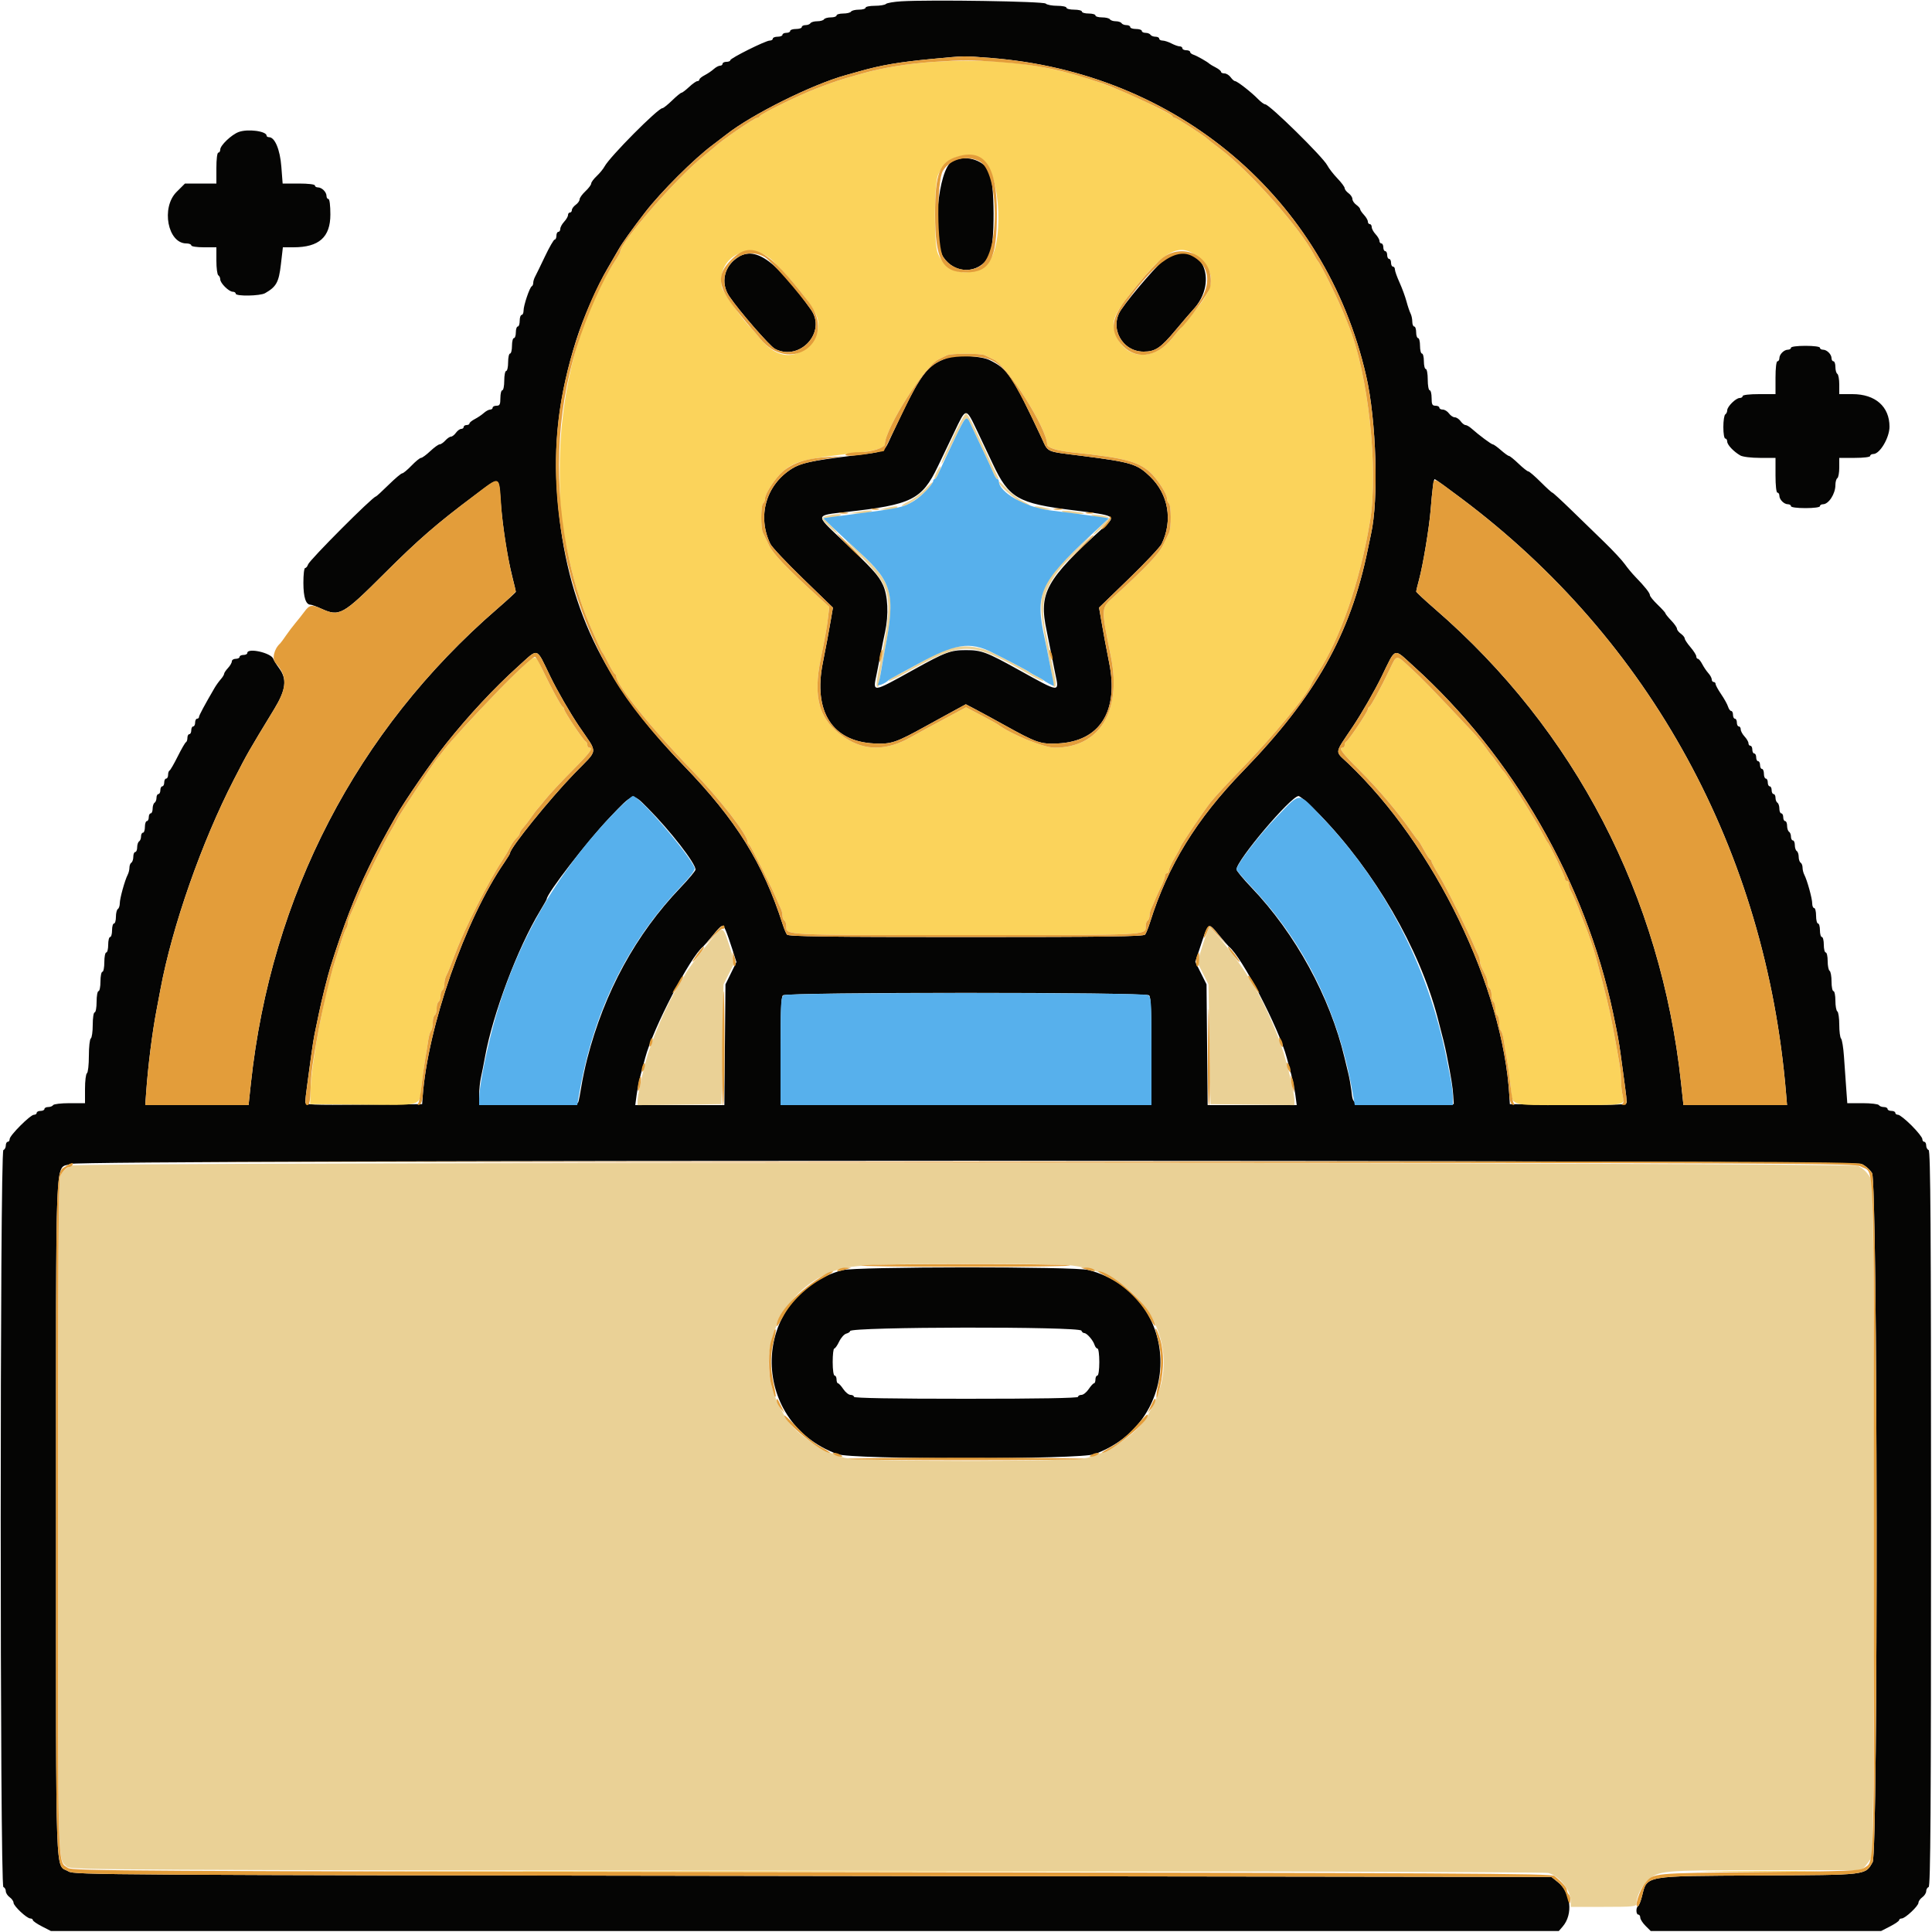
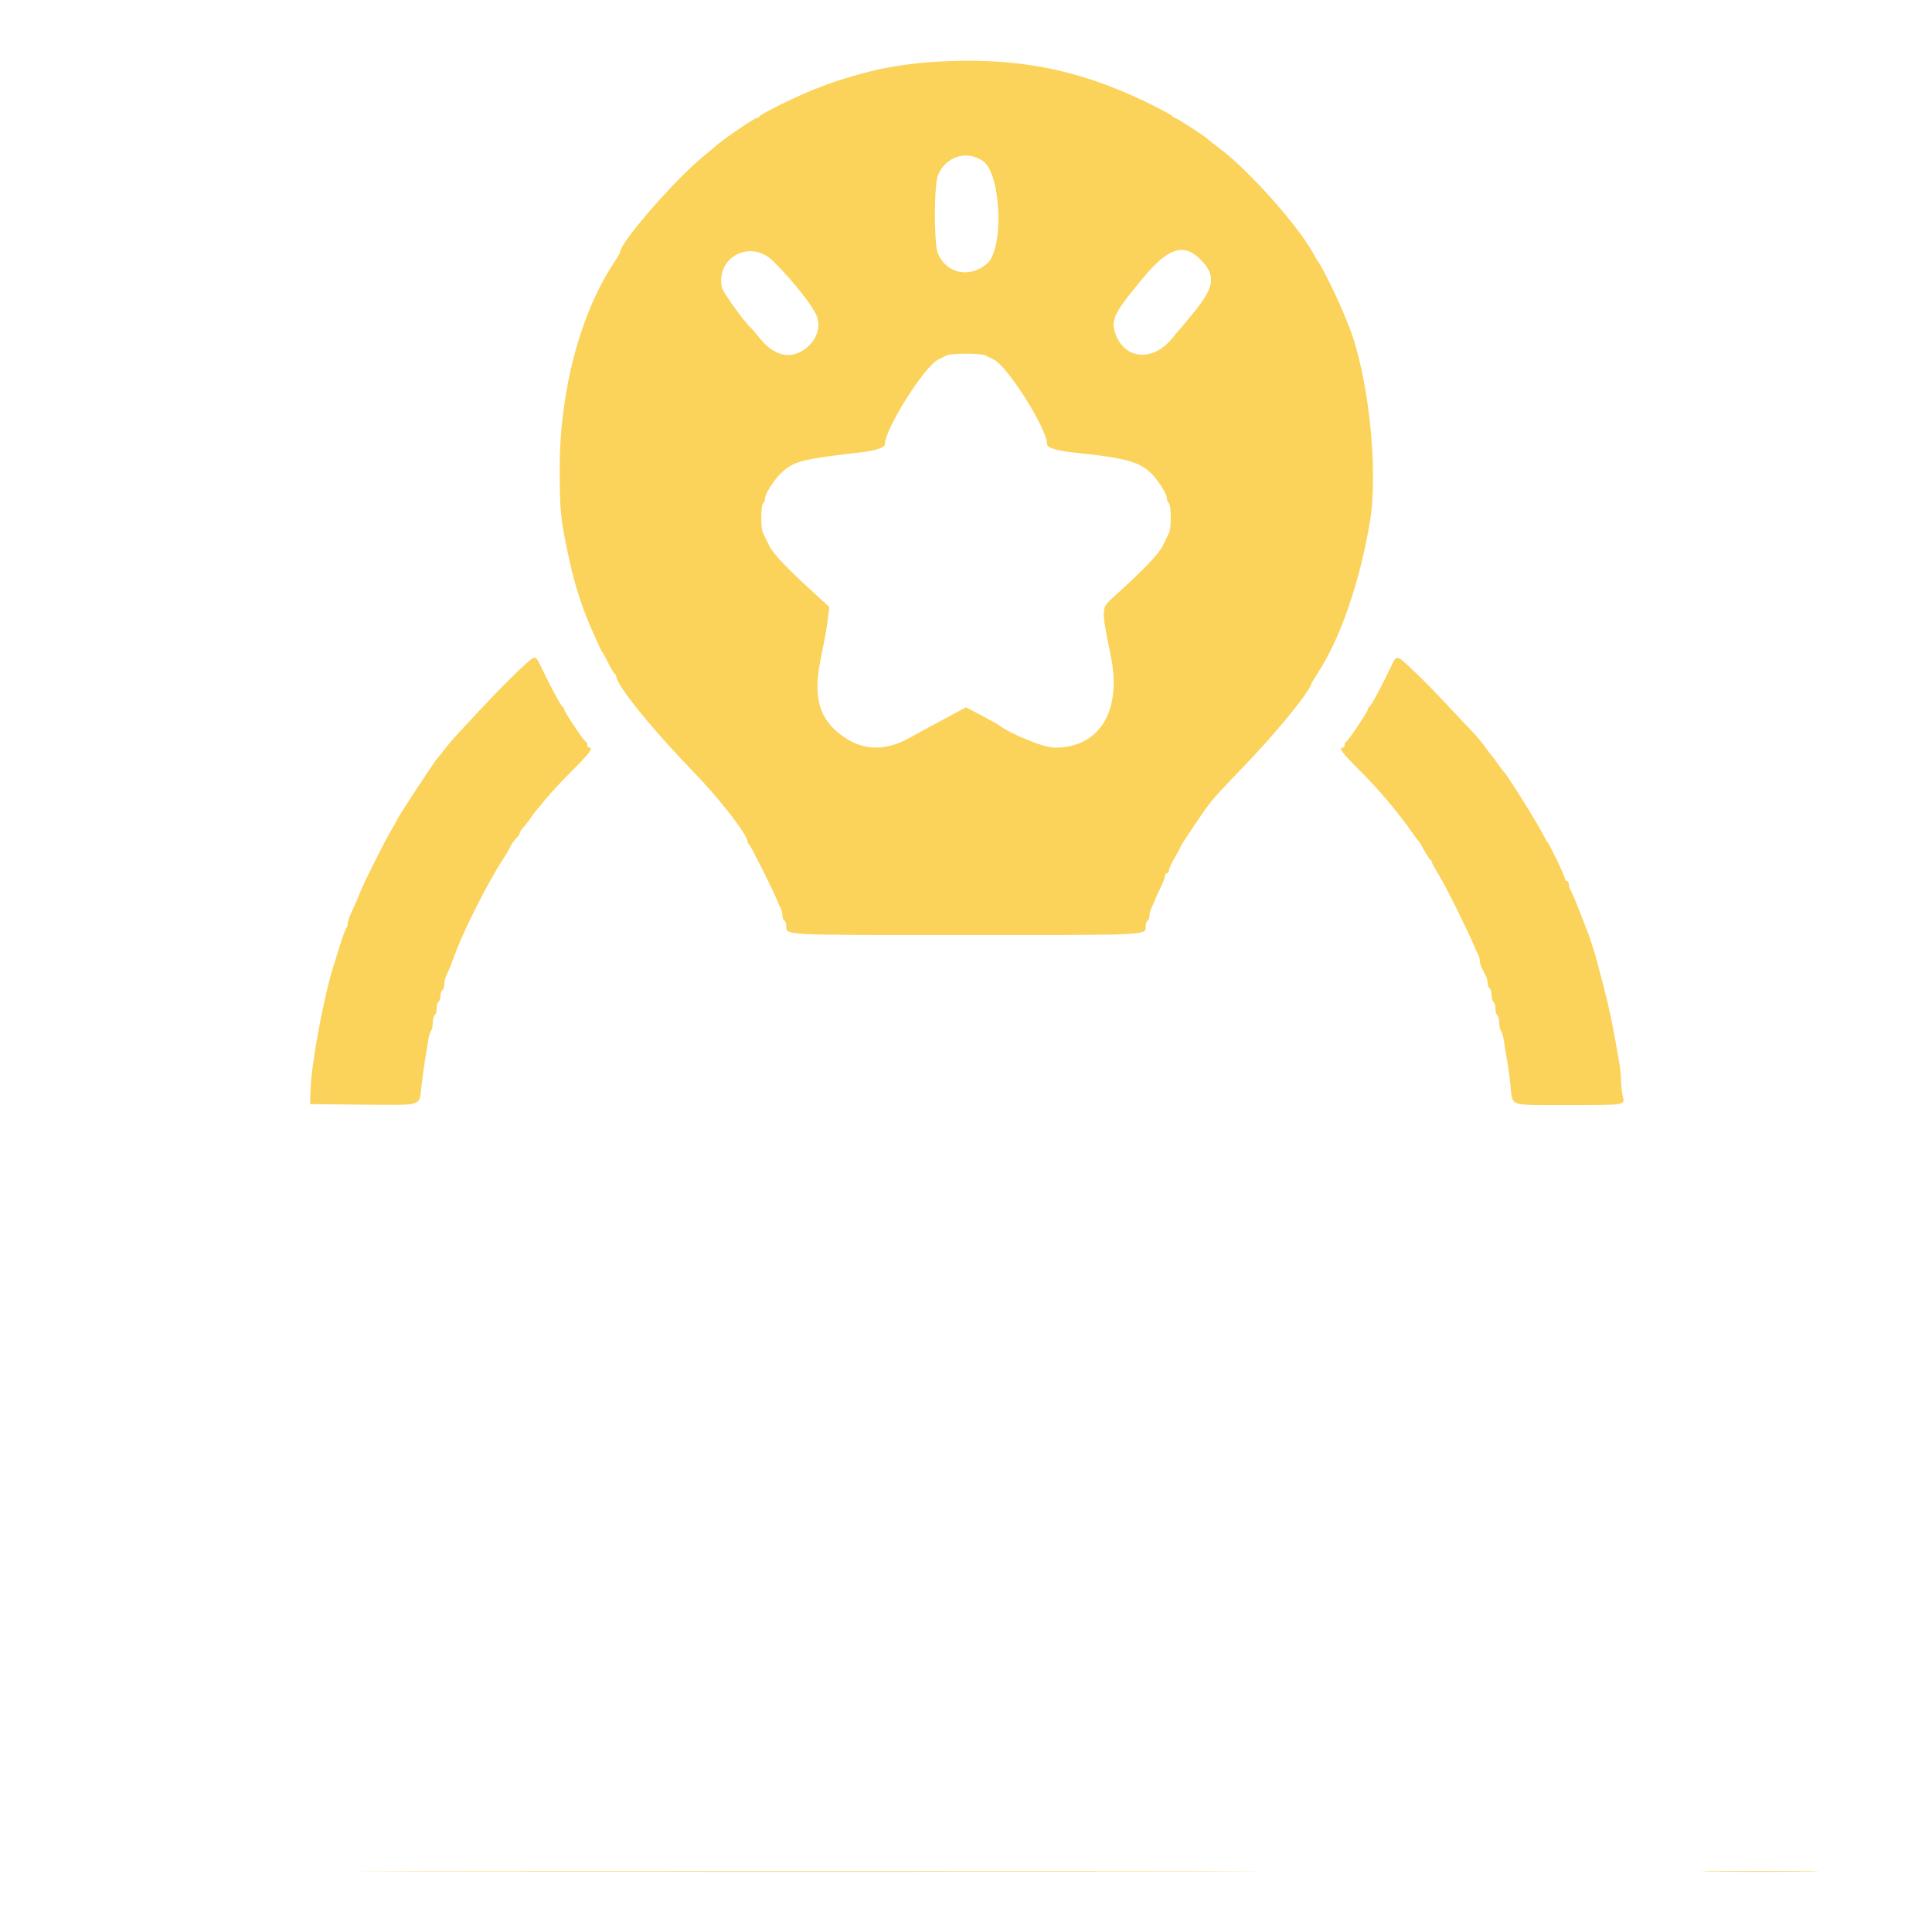
<svg xmlns="http://www.w3.org/2000/svg" id="svg" width="400" height="400" viewBox="0, 0, 400,400">
  <g id="svgg">
-     <path id="path0" d="M186.600 0.271 C 185.060 0.364,183.629 0.612,183.420 0.820 C 183.211 1.029,182.176 1.200,181.120 1.200 C 180.064 1.200,179.200 1.380,179.200 1.600 C 179.200 1.820,178.581 2.000,177.824 2.000 C 177.067 2.000,176.336 2.180,176.200 2.400 C 176.064 2.620,175.333 2.800,174.576 2.800 C 173.819 2.800,173.200 2.980,173.200 3.200 C 173.200 3.420,172.671 3.600,172.024 3.600 C 171.377 3.600,170.736 3.780,170.600 4.000 C 170.464 4.220,169.834 4.400,169.200 4.400 C 168.566 4.400,167.936 4.580,167.800 4.800 C 167.664 5.020,167.203 5.200,166.776 5.200 C 166.349 5.200,166.000 5.380,166.000 5.600 C 166.000 5.820,165.460 6.000,164.800 6.000 C 164.140 6.000,163.600 6.180,163.600 6.400 C 163.600 6.620,163.240 6.800,162.800 6.800 C 162.360 6.800,162.000 6.980,162.000 7.200 C 162.000 7.420,161.550 7.600,161.000 7.600 C 160.450 7.600,160.000 7.780,160.000 8.000 C 160.000 8.220,159.714 8.400,159.365 8.400 C 158.518 8.400,151.200 12.047,151.200 12.469 C 151.200 12.651,150.840 12.800,150.400 12.800 C 149.960 12.800,149.600 12.980,149.600 13.200 C 149.600 13.420,149.364 13.600,149.075 13.600 C 148.787 13.600,148.202 13.915,147.775 14.300 C 147.349 14.685,146.505 15.255,145.900 15.568 C 145.295 15.880,144.800 16.285,144.800 16.468 C 144.800 16.650,144.610 16.800,144.378 16.800 C 144.146 16.800,143.381 17.339,142.678 17.998 C 141.975 18.657,141.265 19.197,141.100 19.198 C 140.936 19.199,140.059 19.920,139.152 20.800 C 138.245 21.680,137.341 22.400,137.142 22.400 C 136.224 22.400,126.236 32.462,125.166 34.466 C 124.891 34.980,124.157 35.877,123.533 36.460 C 122.910 37.044,122.400 37.737,122.400 38.000 C 122.400 38.263,121.860 38.983,121.200 39.600 C 120.540 40.217,120.000 40.969,120.000 41.272 C 120.000 41.575,119.640 42.083,119.200 42.400 C 118.760 42.717,118.400 43.207,118.400 43.488 C 118.400 43.770,118.220 44.000,118.000 44.000 C 117.780 44.000,117.600 44.236,117.600 44.525 C 117.600 44.813,117.240 45.436,116.800 45.908 C 116.360 46.380,116.000 47.044,116.000 47.383 C 116.000 47.722,115.820 48.000,115.600 48.000 C 115.380 48.000,115.200 48.360,115.200 48.800 C 115.200 49.240,115.039 49.600,114.842 49.600 C 114.645 49.600,113.736 51.175,112.822 53.100 C 111.908 55.025,110.989 56.913,110.780 57.295 C 110.571 57.677,110.400 58.247,110.400 58.561 C 110.400 58.876,110.265 59.193,110.100 59.267 C 109.671 59.457,108.396 63.230,108.398 64.300 C 108.399 64.795,108.220 65.200,108.000 65.200 C 107.780 65.200,107.600 65.740,107.600 66.400 C 107.600 67.060,107.420 67.600,107.200 67.600 C 106.980 67.600,106.800 68.140,106.800 68.800 C 106.800 69.460,106.620 70.000,106.400 70.000 C 106.180 70.000,106.000 70.720,106.000 71.600 C 106.000 72.480,105.820 73.200,105.600 73.200 C 105.380 73.200,105.200 74.010,105.200 75.000 C 105.200 75.990,105.020 76.800,104.800 76.800 C 104.580 76.800,104.400 77.700,104.400 78.800 C 104.400 79.900,104.220 80.800,104.000 80.800 C 103.780 80.800,103.600 81.520,103.600 82.400 C 103.600 83.733,103.467 84.000,102.800 84.000 C 102.360 84.000,102.000 84.180,102.000 84.400 C 102.000 84.620,101.764 84.800,101.475 84.800 C 101.187 84.800,100.602 85.115,100.175 85.500 C 99.749 85.885,98.905 86.455,98.300 86.768 C 97.695 87.080,97.200 87.485,97.200 87.668 C 97.200 87.850,96.930 88.000,96.600 88.000 C 96.270 88.000,96.000 88.180,96.000 88.400 C 96.000 88.620,95.770 88.800,95.488 88.800 C 95.207 88.800,94.717 89.160,94.400 89.600 C 94.083 90.040,93.621 90.400,93.374 90.400 C 93.126 90.400,92.598 90.760,92.200 91.200 C 91.802 91.640,91.271 92.000,91.021 92.000 C 90.771 92.000,89.899 92.630,89.082 93.400 C 88.266 94.170,87.404 94.800,87.168 94.800 C 86.931 94.800,86.046 95.520,85.200 96.400 C 84.354 97.280,83.484 98.000,83.266 98.000 C 83.048 98.000,81.773 99.080,80.432 100.400 C 79.092 101.720,77.911 102.800,77.810 102.800 C 77.189 102.800,64.067 115.958,63.777 116.871 C 63.650 117.272,63.378 117.600,63.173 117.600 C 62.968 117.600,62.806 118.995,62.813 120.700 C 62.825 123.700,63.321 125.200,64.300 125.200 C 64.527 125.200,65.497 125.556,66.456 125.991 C 70.302 127.736,70.900 127.405,79.600 118.722 C 86.600 111.735,90.679 108.201,98.212 102.599 C 103.657 98.551,103.229 98.449,103.661 103.893 C 104.074 109.112,105.004 115.132,106.035 119.267 C 106.456 120.953,106.800 122.420,106.800 122.525 C 106.800 122.630,105.041 124.240,102.892 126.101 C 73.861 151.239,56.109 185.455,51.944 224.300 L 51.462 228.800 40.769 228.800 L 30.076 228.800 30.251 226.300 C 30.642 220.736,31.509 213.815,32.394 209.200 C 32.584 208.210,32.958 206.230,33.224 204.800 C 35.655 191.766,41.755 174.346,48.424 161.400 C 51.347 155.726,51.322 155.770,56.754 146.836 C 59.216 142.788,59.480 140.642,57.799 138.359 C 57.248 137.612,56.699 136.730,56.578 136.400 C 56.121 135.150,51.200 134.052,51.200 135.200 C 51.200 135.420,50.840 135.600,50.400 135.600 C 49.960 135.600,49.600 135.780,49.600 136.000 C 49.600 136.220,49.240 136.400,48.800 136.400 C 48.360 136.400,48.000 136.636,48.000 136.925 C 48.000 137.213,47.640 137.836,47.200 138.308 C 46.760 138.780,46.400 139.320,46.400 139.508 C 46.400 139.696,46.085 140.207,45.700 140.645 C 45.315 141.083,44.743 141.882,44.428 142.420 C 42.376 145.933,41.200 148.126,41.200 148.438 C 41.200 148.637,41.020 148.800,40.800 148.800 C 40.580 148.800,40.400 149.160,40.400 149.600 C 40.400 150.040,40.220 150.400,40.000 150.400 C 39.780 150.400,39.600 150.760,39.600 151.200 C 39.600 151.640,39.420 152.000,39.200 152.000 C 38.980 152.000,38.800 152.345,38.800 152.767 C 38.800 153.188,38.664 153.593,38.498 153.667 C 38.332 153.740,37.568 155.060,36.800 156.600 C 36.032 158.140,35.268 159.460,35.102 159.533 C 34.936 159.607,34.800 160.012,34.800 160.433 C 34.800 160.855,34.620 161.200,34.400 161.200 C 34.180 161.200,34.000 161.560,34.000 162.000 C 34.000 162.440,33.820 162.800,33.600 162.800 C 33.380 162.800,33.200 163.160,33.200 163.600 C 33.200 164.040,33.020 164.400,32.800 164.400 C 32.580 164.400,32.400 164.749,32.400 165.176 C 32.400 165.603,32.220 166.064,32.000 166.200 C 31.780 166.336,31.600 166.887,31.600 167.424 C 31.600 167.961,31.420 168.400,31.200 168.400 C 30.980 168.400,30.800 168.760,30.800 169.200 C 30.800 169.640,30.620 170.000,30.400 170.000 C 30.180 170.000,30.000 170.540,30.000 171.200 C 30.000 171.860,29.820 172.400,29.600 172.400 C 29.380 172.400,29.200 172.749,29.200 173.176 C 29.200 173.603,29.020 174.064,28.800 174.200 C 28.580 174.336,28.400 174.887,28.400 175.424 C 28.400 175.961,28.220 176.400,28.000 176.400 C 27.780 176.400,27.600 176.839,27.600 177.376 C 27.600 177.913,27.420 178.464,27.200 178.600 C 26.980 178.736,26.800 179.199,26.800 179.629 C 26.800 180.059,26.637 180.723,26.437 181.105 C 25.846 182.235,24.800 186.017,24.800 187.022 C 24.800 187.534,24.620 188.064,24.400 188.200 C 24.180 188.336,24.000 189.067,24.000 189.824 C 24.000 190.581,23.820 191.200,23.600 191.200 C 23.380 191.200,23.200 191.830,23.200 192.600 C 23.200 193.370,23.020 194.000,22.800 194.000 C 22.580 194.000,22.400 194.720,22.400 195.600 C 22.400 196.480,22.220 197.200,22.000 197.200 C 21.780 197.200,21.600 198.100,21.600 199.200 C 21.600 200.300,21.420 201.200,21.200 201.200 C 20.980 201.200,20.800 202.100,20.800 203.200 C 20.800 204.300,20.620 205.200,20.400 205.200 C 20.180 205.200,20.000 206.190,20.000 207.400 C 20.000 208.610,19.820 209.600,19.600 209.600 C 19.375 209.600,19.200 210.725,19.200 212.176 C 19.200 213.593,19.020 214.864,18.800 215.000 C 18.580 215.136,18.400 216.756,18.400 218.600 C 18.400 220.444,18.220 222.064,18.000 222.200 C 17.780 222.336,17.600 223.787,17.600 225.424 L 17.600 228.400 14.424 228.400 C 12.677 228.400,11.136 228.580,11.000 228.800 C 10.864 229.020,10.403 229.200,9.976 229.200 C 9.549 229.200,9.200 229.380,9.200 229.600 C 9.200 229.820,8.840 230.000,8.400 230.000 C 7.960 230.000,7.600 230.180,7.600 230.400 C 7.600 230.620,7.342 230.800,7.026 230.800 C 6.279 230.800,2.000 235.079,2.000 235.826 C 2.000 236.142,1.820 236.400,1.600 236.400 C 1.380 236.400,1.200 236.745,1.200 237.167 C 1.200 237.588,0.975 238.008,0.700 238.100 C -0.035 238.345,-0.035 390.455,0.700 390.700 C 0.975 390.792,1.200 391.172,1.200 391.545 C 1.200 391.918,1.560 392.483,2.000 392.800 C 2.440 393.117,2.800 393.628,2.800 393.934 C 2.800 394.615,5.553 397.200,6.278 397.200 C 6.565 397.200,6.800 397.352,6.800 397.537 C 6.800 397.723,7.642 398.308,8.672 398.837 L 10.544 399.800 166.639 399.800 L 322.733 399.800 323.522 398.890 C 325.745 396.327,325.252 391.833,322.507 389.643 L 321.200 388.600 168.300 388.400 C 20.841 388.207,15.357 388.174,14.187 387.465 C 11.376 385.762,11.600 392.107,11.601 314.268 C 11.603 235.268,11.314 242.347,14.596 240.976 C 16.678 240.106,383.322 240.106,385.404 240.976 C 386.162 241.293,387.146 242.148,387.590 242.876 C 388.760 244.796,388.880 383.500,387.713 385.533 C 386.144 388.266,386.791 388.189,364.400 388.299 C 340.102 388.417,341.054 388.249,339.952 392.623 C 339.704 393.608,339.344 394.511,339.151 394.630 C 338.667 394.930,338.708 396.400,339.200 396.400 C 339.420 396.400,339.600 396.678,339.600 397.018 C 339.600 397.358,340.087 398.123,340.682 398.718 L 341.764 399.800 365.610 399.800 L 389.456 399.800 391.328 398.837 C 392.358 398.308,393.200 397.723,393.200 397.537 C 393.200 397.352,393.435 397.200,393.722 397.200 C 394.447 397.200,397.200 394.615,397.200 393.934 C 397.200 393.628,397.560 393.117,398.000 392.800 C 398.440 392.483,398.800 391.918,398.800 391.545 C 398.800 391.172,399.025 390.792,399.300 390.700 C 399.698 390.567,399.800 374.951,399.800 314.400 C 399.800 253.849,399.698 238.233,399.300 238.100 C 399.025 238.008,398.800 237.588,398.800 237.167 C 398.800 236.745,398.620 236.400,398.400 236.400 C 398.180 236.400,398.000 236.142,398.000 235.826 C 398.000 235.510,396.998 234.250,395.774 233.026 C 394.550 231.802,393.290 230.800,392.974 230.800 C 392.658 230.800,392.400 230.620,392.400 230.400 C 392.400 230.180,392.040 230.000,391.600 230.000 C 391.160 230.000,390.800 229.820,390.800 229.600 C 390.800 229.380,390.451 229.200,390.024 229.200 C 389.597 229.200,389.136 229.020,389.000 228.800 C 388.864 228.580,387.337 228.400,385.607 228.400 L 382.461 228.400 382.230 225.200 C 382.104 223.440,381.897 220.515,381.771 218.700 C 381.645 216.885,381.375 215.229,381.171 215.020 C 380.967 214.811,380.800 213.517,380.800 212.144 C 380.800 210.771,380.620 209.536,380.400 209.400 C 380.180 209.264,380.000 208.263,380.000 207.176 C 380.000 206.089,379.820 205.200,379.600 205.200 C 379.380 205.200,379.200 204.311,379.200 203.224 C 379.200 202.137,379.020 201.136,378.800 201.000 C 378.580 200.864,378.400 199.953,378.400 198.976 C 378.400 197.999,378.220 197.200,378.000 197.200 C 377.780 197.200,377.600 196.480,377.600 195.600 C 377.600 194.720,377.420 194.000,377.200 194.000 C 376.980 194.000,376.800 193.370,376.800 192.600 C 376.800 191.830,376.620 191.200,376.400 191.200 C 376.180 191.200,376.000 190.480,376.000 189.600 C 376.000 188.720,375.820 188.000,375.600 188.000 C 375.380 188.000,375.200 187.571,375.200 187.046 C 375.200 186.022,374.160 182.247,373.563 181.105 C 373.363 180.723,373.200 180.059,373.200 179.629 C 373.200 179.199,373.020 178.736,372.800 178.600 C 372.580 178.464,372.400 177.924,372.400 177.400 C 372.400 176.876,372.220 176.336,372.000 176.200 C 371.780 176.064,371.600 175.513,371.600 174.976 C 371.600 174.439,371.420 174.000,371.200 174.000 C 370.980 174.000,370.800 173.651,370.800 173.224 C 370.800 172.797,370.620 172.336,370.400 172.200 C 370.180 172.064,370.000 171.513,370.000 170.976 C 370.000 170.439,369.820 170.000,369.600 170.000 C 369.380 170.000,369.200 169.640,369.200 169.200 C 369.200 168.760,369.020 168.400,368.800 168.400 C 368.580 168.400,368.400 167.961,368.400 167.424 C 368.400 166.887,368.220 166.336,368.000 166.200 C 367.780 166.064,367.600 165.603,367.600 165.176 C 367.600 164.749,367.420 164.400,367.200 164.400 C 366.980 164.400,366.800 164.040,366.800 163.600 C 366.800 163.160,366.620 162.800,366.400 162.800 C 366.180 162.800,366.000 162.440,366.000 162.000 C 366.000 161.560,365.820 161.200,365.600 161.200 C 365.380 161.200,365.200 160.750,365.200 160.200 C 365.200 159.650,365.020 159.200,364.800 159.200 C 364.580 159.200,364.400 158.840,364.400 158.400 C 364.400 157.960,364.220 157.600,364.000 157.600 C 363.780 157.600,363.600 157.240,363.600 156.800 C 363.600 156.360,363.420 156.000,363.200 156.000 C 362.980 156.000,362.800 155.640,362.800 155.200 C 362.800 154.760,362.620 154.400,362.400 154.400 C 362.180 154.400,362.000 154.164,362.000 153.875 C 362.000 153.587,361.640 152.964,361.200 152.492 C 360.760 152.020,360.400 151.356,360.400 151.017 C 360.400 150.678,360.220 150.400,360.000 150.400 C 359.780 150.400,359.600 150.040,359.600 149.600 C 359.600 149.160,359.420 148.800,359.200 148.800 C 358.980 148.800,358.800 148.440,358.800 148.000 C 358.800 147.560,358.632 147.200,358.427 147.200 C 358.222 147.200,357.927 146.795,357.772 146.300 C 357.617 145.805,356.975 144.648,356.345 143.728 C 355.715 142.808,355.200 141.863,355.200 141.628 C 355.200 141.393,355.020 141.200,354.800 141.200 C 354.580 141.200,354.400 140.964,354.400 140.675 C 354.400 140.387,354.085 139.802,353.700 139.375 C 353.315 138.949,352.745 138.105,352.432 137.500 C 352.120 136.895,351.715 136.400,351.532 136.400 C 351.350 136.400,351.200 136.175,351.199 135.900 C 351.199 135.625,350.659 134.770,350.000 134.000 C 349.341 133.230,348.801 132.415,348.801 132.188 C 348.800 131.962,348.440 131.517,348.000 131.200 C 347.560 130.883,347.200 130.420,347.200 130.171 C 347.200 129.922,346.660 129.154,346.000 128.463 C 345.340 127.772,344.800 127.102,344.800 126.972 C 344.800 126.843,344.080 126.046,343.200 125.200 C 342.320 124.354,341.600 123.470,341.600 123.234 C 341.600 122.776,340.538 121.435,338.593 119.439 C 337.930 118.757,336.943 117.570,336.401 116.800 C 335.859 116.030,333.972 114.000,332.208 112.288 C 330.444 110.577,327.340 107.562,325.311 105.588 C 323.283 103.615,321.524 102.000,321.403 102.000 C 321.282 102.000,320.193 101.010,318.983 99.800 C 317.773 98.590,316.621 97.600,316.424 97.600 C 316.227 97.600,315.316 96.880,314.400 96.000 C 313.484 95.120,312.594 94.400,312.422 94.400 C 312.249 94.400,311.499 93.863,310.754 93.206 C 310.009 92.550,309.254 92.010,309.077 92.006 C 308.763 92.000,306.243 90.123,304.638 88.700 C 304.204 88.315,303.653 88.000,303.413 88.000 C 303.173 88.000,302.717 87.640,302.400 87.200 C 302.083 86.760,301.543 86.400,301.200 86.400 C 300.857 86.400,300.317 86.040,300.000 85.600 C 299.683 85.160,299.103 84.800,298.712 84.800 C 298.320 84.800,298.000 84.620,298.000 84.400 C 298.000 84.180,297.640 84.000,297.200 84.000 C 296.533 84.000,296.400 83.733,296.400 82.400 C 296.400 81.520,296.220 80.800,296.000 80.800 C 295.780 80.800,295.600 79.810,295.600 78.600 C 295.600 77.390,295.420 76.400,295.200 76.400 C 294.980 76.400,294.800 75.680,294.800 74.800 C 294.800 73.920,294.620 73.200,294.400 73.200 C 294.180 73.200,294.000 72.480,294.000 71.600 C 294.000 70.720,293.820 70.000,293.600 70.000 C 293.380 70.000,293.200 69.460,293.200 68.800 C 293.200 68.140,293.020 67.600,292.800 67.600 C 292.580 67.600,292.400 67.148,292.400 66.595 C 292.400 66.042,292.237 65.277,292.037 64.895 C 291.838 64.513,291.460 63.390,291.197 62.400 C 290.934 61.410,290.287 59.650,289.760 58.488 C 289.232 57.327,288.800 56.112,288.800 55.788 C 288.800 55.465,288.620 55.200,288.400 55.200 C 288.180 55.200,288.000 54.840,288.000 54.400 C 288.000 53.960,287.820 53.600,287.600 53.600 C 287.380 53.600,287.200 53.240,287.200 52.800 C 287.200 52.360,287.020 52.000,286.800 52.000 C 286.580 52.000,286.400 51.640,286.400 51.200 C 286.400 50.760,286.220 50.400,286.000 50.400 C 285.780 50.400,285.600 50.164,285.600 49.875 C 285.600 49.587,285.240 48.964,284.800 48.492 C 284.360 48.020,284.000 47.356,284.000 47.017 C 284.000 46.678,283.820 46.400,283.600 46.400 C 283.380 46.400,283.200 46.164,283.200 45.875 C 283.200 45.587,282.840 44.964,282.400 44.492 C 281.960 44.020,281.600 43.486,281.600 43.305 C 281.600 43.124,281.240 42.717,280.800 42.400 C 280.360 42.083,280.000 41.543,280.000 41.200 C 280.000 40.857,279.640 40.317,279.200 40.000 C 278.760 39.683,278.400 39.215,278.400 38.960 C 278.400 38.705,277.725 37.795,276.900 36.938 C 276.075 36.080,275.130 34.861,274.800 34.229 C 273.887 32.478,262.814 21.600,261.945 21.600 C 261.712 21.600,261.041 21.105,260.455 20.500 C 259.095 19.098,256.150 16.800,255.712 16.800 C 255.527 16.800,255.117 16.440,254.800 16.000 C 254.483 15.560,253.903 15.200,253.512 15.200 C 253.120 15.200,252.800 15.050,252.800 14.868 C 252.800 14.685,252.305 14.280,251.700 13.968 C 251.095 13.656,250.510 13.311,250.400 13.201 C 250.006 12.805,247.787 11.546,247.100 11.329 C 246.715 11.207,246.400 10.948,246.400 10.753 C 246.400 10.559,246.040 10.400,245.600 10.400 C 245.160 10.400,244.800 10.220,244.800 10.000 C 244.800 9.780,244.551 9.600,244.246 9.600 C 243.941 9.600,243.176 9.331,242.546 9.002 C 241.916 8.674,241.085 8.404,240.700 8.402 C 240.315 8.401,240.000 8.220,240.000 8.000 C 240.000 7.780,239.651 7.600,239.224 7.600 C 238.797 7.600,238.336 7.420,238.200 7.200 C 238.064 6.980,237.603 6.800,237.176 6.800 C 236.749 6.800,236.400 6.620,236.400 6.400 C 236.400 6.180,235.860 6.000,235.200 6.000 C 234.540 6.000,234.000 5.820,234.000 5.600 C 234.000 5.380,233.651 5.200,233.224 5.200 C 232.797 5.200,232.336 5.020,232.200 4.800 C 232.064 4.580,231.524 4.400,231.000 4.400 C 230.476 4.400,229.936 4.220,229.800 4.000 C 229.664 3.780,228.933 3.600,228.176 3.600 C 227.419 3.600,226.800 3.420,226.800 3.200 C 226.800 2.980,226.170 2.800,225.400 2.800 C 224.630 2.800,224.000 2.620,224.000 2.400 C 224.000 2.180,223.280 2.000,222.400 2.000 C 221.520 2.000,220.800 1.820,220.800 1.600 C 220.800 1.380,219.936 1.200,218.880 1.200 C 217.824 1.200,216.754 0.994,216.502 0.742 C 216.036 0.276,192.614 -0.093,186.600 0.271 M205.078 11.997 C 243.661 14.986,274.376 40.975,282.845 77.800 C 284.964 87.014,285.468 103.453,283.849 110.600 C 283.749 111.040,283.448 112.480,283.179 113.800 C 279.614 131.292,272.362 144.171,257.390 159.600 C 247.698 169.588,241.801 179.181,238.089 191.000 C 237.743 192.100,237.290 193.225,237.081 193.500 C 236.783 193.894,228.893 194.000,200.000 194.000 C 171.100 194.000,163.220 193.894,162.932 193.500 C 162.731 193.225,162.336 192.280,162.054 191.400 C 157.982 178.689,152.421 169.765,141.563 158.514 C 124.724 141.068,117.281 125.358,115.437 103.371 C 114.486 92.039,115.675 81.904,119.305 70.400 C 120.728 65.887,123.647 59.214,125.778 55.598 C 126.620 54.169,127.665 52.370,128.100 51.600 C 128.828 50.311,130.857 47.473,133.527 44.007 C 136.826 39.725,143.742 32.826,147.569 30.000 C 148.314 29.450,149.568 28.491,150.356 27.869 C 155.623 23.710,168.126 17.490,175.100 15.560 C 175.815 15.362,177.075 15.008,177.900 14.773 C 182.428 13.486,186.144 12.848,192.800 12.217 C 200.002 11.535,199.283 11.548,205.078 11.997 M49.400 27.336 C 47.911 27.896,45.600 30.100,45.600 30.960 C 45.600 31.312,45.420 31.600,45.200 31.600 C 44.967 31.600,44.800 32.933,44.800 34.800 L 44.800 38.000 41.547 38.000 L 38.295 38.000 36.547 39.747 C 33.311 42.984,34.727 50.400,38.582 50.400 C 39.142 50.400,39.600 50.580,39.600 50.800 C 39.600 51.026,40.733 51.200,42.200 51.200 L 44.800 51.200 44.800 53.976 C 44.800 55.503,44.980 56.864,45.200 57.000 C 45.420 57.136,45.600 57.515,45.600 57.842 C 45.600 58.623,47.393 60.400,48.182 60.400 C 48.522 60.400,48.800 60.580,48.800 60.800 C 48.800 61.378,53.844 61.295,54.883 60.700 C 57.220 59.361,57.726 58.439,58.155 54.747 L 58.567 51.200 60.755 51.200 C 66.047 51.200,68.400 49.111,68.400 44.413 C 68.400 42.538,68.233 41.200,68.000 41.200 C 67.780 41.200,67.600 40.917,67.600 40.571 C 67.600 39.763,66.637 38.800,65.829 38.800 C 65.483 38.800,65.200 38.620,65.200 38.400 C 65.200 38.165,63.820 38.000,61.859 38.000 L 58.518 38.000 58.250 34.511 C 57.978 30.972,56.908 28.409,55.700 28.403 C 55.425 28.401,55.200 28.264,55.200 28.097 C 55.200 27.145,51.279 26.630,49.400 27.336 M197.137 33.410 C 194.213 34.997,192.868 49.588,195.308 53.241 C 197.708 56.833,202.579 56.750,204.818 53.078 C 206.039 51.075,205.996 37.334,204.761 35.338 C 203.279 32.939,199.679 32.029,197.137 33.410 M152.955 53.162 C 149.909 55.019,149.080 58.533,151.016 61.385 C 153.082 64.430,159.396 71.681,160.460 72.231 C 165.595 74.886,171.197 68.767,167.900 64.105 C 160.874 54.170,156.525 50.985,152.955 53.162 M241.600 53.253 C 240.335 54.006,234.312 60.910,232.123 64.116 C 229.609 67.797,232.284 72.800,236.767 72.800 C 239.195 72.800,240.280 72.071,243.404 68.339 C 244.942 66.503,246.538 64.640,246.951 64.200 C 252.751 58.022,248.430 49.183,241.600 53.253 M370.800 72.000 C 370.800 72.220,370.517 72.400,370.171 72.400 C 369.363 72.400,368.400 73.363,368.400 74.171 C 368.400 74.517,368.220 74.800,368.000 74.800 C 367.765 74.800,367.600 76.200,367.600 78.200 L 367.600 81.600 364.200 81.600 C 362.200 81.600,360.800 81.765,360.800 82.000 C 360.800 82.220,360.522 82.400,360.182 82.400 C 359.393 82.400,357.600 84.177,357.600 84.958 C 357.600 85.285,357.420 85.664,357.200 85.800 C 356.980 85.936,356.800 87.117,356.800 88.424 C 356.800 89.741,356.978 90.800,357.200 90.800 C 357.420 90.800,357.600 91.078,357.600 91.418 C 357.600 92.092,358.935 93.508,360.317 94.300 C 360.815 94.586,362.562 94.800,364.395 94.800 L 367.600 94.800 367.600 98.400 C 367.600 100.533,367.763 102.000,368.000 102.000 C 368.220 102.000,368.400 102.283,368.400 102.629 C 368.400 103.437,369.363 104.400,370.171 104.400 C 370.517 104.400,370.800 104.580,370.800 104.800 C 370.800 105.031,372.067 105.200,373.800 105.200 C 375.533 105.200,376.800 105.031,376.800 104.800 C 376.800 104.580,377.083 104.400,377.429 104.400 C 378.603 104.400,380.000 102.243,380.000 100.429 C 380.000 99.779,380.180 99.136,380.400 99.000 C 380.620 98.864,380.800 97.863,380.800 96.776 L 380.800 94.800 384.000 94.800 C 385.867 94.800,387.200 94.633,387.200 94.400 C 387.200 94.180,387.494 94.000,387.853 94.000 C 389.203 94.000,391.200 90.623,391.200 88.338 C 391.200 84.180,388.266 81.600,383.539 81.600 L 380.800 81.600 380.800 79.624 C 380.800 78.537,380.620 77.536,380.400 77.400 C 380.180 77.264,380.000 76.623,380.000 75.976 C 380.000 75.329,379.820 74.800,379.600 74.800 C 379.380 74.800,379.200 74.517,379.200 74.171 C 379.200 73.363,378.237 72.400,377.429 72.400 C 377.083 72.400,376.800 72.220,376.800 72.000 C 376.800 71.769,375.533 71.600,373.800 71.600 C 372.067 71.600,370.800 71.769,370.800 72.000 M196.200 74.071 C 191.726 75.740,190.712 77.143,184.629 90.083 C 182.851 93.866,183.751 93.418,175.960 94.401 C 167.829 95.427,165.795 95.874,163.928 97.049 C 158.581 100.412,156.733 106.882,159.485 112.600 C 159.803 113.260,162.850 116.500,166.256 119.800 L 172.450 125.800 172.042 128.200 C 171.599 130.803,170.937 134.351,170.363 137.200 C 168.332 147.280,172.302 153.520,181.005 153.925 C 184.558 154.091,185.434 153.795,191.800 150.278 C 193.560 149.306,196.116 147.903,197.481 147.162 L 199.962 145.813 202.081 146.924 C 203.246 147.536,205.820 148.935,207.800 150.035 C 214.605 153.815,215.402 154.092,218.995 153.925 C 227.698 153.520,231.668 147.280,229.637 137.200 C 229.063 134.351,228.401 130.803,227.958 128.200 L 227.550 125.800 233.744 119.800 C 237.150 116.500,240.197 113.260,240.515 112.600 C 242.845 107.759,241.921 102.356,238.133 98.680 C 235.416 96.043,234.281 95.698,224.017 94.386 C 216.241 93.392,217.122 93.799,215.564 90.484 C 209.583 77.758,208.672 76.401,204.858 74.540 C 203.118 73.691,197.967 73.412,196.200 74.071 M202.349 89.300 C 203.425 91.555,204.856 94.573,205.529 96.007 C 208.882 103.154,210.738 104.226,222.200 105.644 C 231.023 106.736,231.123 106.790,228.576 109.101 C 216.471 120.082,215.013 122.721,216.700 130.600 C 216.935 131.700,217.324 133.635,217.564 134.900 C 217.804 136.165,218.205 138.175,218.456 139.366 C 219.324 143.490,219.621 143.519,210.800 138.629 C 204.231 134.987,203.194 134.600,200.000 134.600 C 196.806 134.600,195.769 134.987,189.200 138.629 C 180.400 143.508,180.682 143.477,181.520 139.466 C 181.758 138.330,182.137 136.410,182.364 135.200 C 182.591 133.990,182.990 132.010,183.252 130.800 C 184.021 127.250,183.836 123.293,182.798 121.086 C 181.842 119.052,180.624 117.723,173.856 111.328 C 168.821 106.571,168.789 106.705,175.105 106.010 C 188.747 104.509,190.826 103.484,194.151 96.617 C 194.901 95.068,196.435 91.865,197.561 89.500 C 200.057 84.255,199.944 84.260,202.349 89.300 M302.518 103.156 C 341.735 132.528,365.600 176.220,369.779 226.300 L 369.988 228.800 359.263 228.800 L 348.538 228.800 348.056 224.300 C 343.897 185.511,326.097 151.203,297.108 126.101 C 294.959 124.240,293.202 122.600,293.205 122.458 C 293.207 122.316,293.477 121.210,293.804 120.000 C 294.623 116.969,295.909 109.221,296.195 105.600 C 296.528 101.383,296.817 99.200,297.043 99.200 C 297.149 99.200,299.613 100.980,302.518 103.156 M113.957 140.094 C 115.363 142.991,118.018 147.592,119.857 150.319 C 123.878 156.283,124.015 154.868,118.900 160.158 C 113.759 165.475,105.600 175.575,105.600 176.622 C 105.600 176.751,105.082 177.608,104.450 178.528 C 96.253 190.445,88.503 212.695,87.497 227.200 L 87.400 228.600 75.300 228.706 C 64.516 228.800,63.200 228.743,63.200 228.182 C 63.200 227.836,63.378 226.259,63.595 224.677 C 63.813 223.094,64.182 220.360,64.416 218.600 C 64.650 216.840,64.998 214.680,65.189 213.800 C 65.379 212.920,65.755 211.120,66.024 209.800 C 66.563 207.153,67.829 202.071,68.415 200.200 C 71.073 191.715,73.486 185.456,76.398 179.495 C 78.212 175.781,79.251 173.829,81.985 169.000 C 83.814 165.769,89.382 157.696,92.331 154.000 C 97.057 148.076,102.339 142.410,107.297 137.948 C 111.604 134.070,110.927 133.852,113.957 140.094 M292.703 137.960 C 313.203 156.484,328.197 182.557,333.961 209.700 C 334.920 214.217,335.178 215.635,335.578 218.600 C 335.815 220.360,336.187 223.094,336.405 224.677 C 336.622 226.259,336.800 227.836,336.800 228.182 C 336.800 228.743,335.484 228.800,324.700 228.706 L 312.600 228.600 312.507 227.000 C 311.190 204.335,297.026 175.092,279.100 158.027 C 276.299 155.361,276.176 156.284,280.122 150.375 C 281.949 147.639,284.604 143.025,286.022 140.122 C 289.083 133.856,288.405 134.076,292.703 137.960 M134.107 167.304 C 138.729 171.946,144.000 178.730,144.000 180.035 C 144.000 180.299,142.605 181.974,140.900 183.757 C 131.633 193.450,125.133 205.371,121.573 219.200 C 121.149 220.850,120.614 223.370,120.386 224.800 C 120.158 226.230,119.875 227.715,119.758 228.100 C 119.563 228.743,118.714 228.800,109.373 228.800 L 99.200 228.800 99.200 226.777 C 99.200 225.665,99.368 224.000,99.573 223.077 C 99.778 222.155,100.159 220.230,100.420 218.800 C 102.051 209.858,107.164 196.290,111.781 188.652 C 112.561 187.360,113.200 186.225,113.200 186.130 C 113.200 185.001,121.602 174.126,126.237 169.254 C 131.208 164.029,130.919 164.101,134.107 167.304 M273.259 168.700 C 284.582 180.383,293.834 196.300,297.614 210.600 C 298.778 215.007,299.130 216.448,299.517 218.400 C 300.467 223.190,300.772 225.074,300.876 226.800 L 300.985 228.600 290.820 228.707 C 279.495 228.826,280.204 229.012,279.793 225.819 C 279.650 224.709,279.379 223.170,279.190 222.400 C 279.002 221.630,278.633 220.100,278.371 219.000 C 275.374 206.402,268.191 193.266,259.100 183.757 C 257.395 181.974,256.000 180.286,256.000 180.006 C 256.000 178.158,267.235 164.870,268.840 164.820 C 269.191 164.809,271.180 166.555,273.259 168.700 M150.278 192.700 C 150.538 193.305,151.136 195.012,151.608 196.494 L 152.465 199.187 151.333 201.494 L 150.200 203.800 150.084 216.300 L 149.968 228.800 140.746 228.800 L 131.525 228.800 131.804 226.700 C 131.957 225.545,132.350 223.610,132.676 222.400 C 133.002 221.190,133.412 219.660,133.587 219.000 C 135.202 212.904,142.946 198.019,145.553 196.000 C 145.695 195.890,146.590 194.855,147.543 193.700 C 149.547 191.270,149.647 191.233,150.278 192.700 M252.457 193.700 C 253.410 194.855,254.305 195.890,254.447 196.000 C 257.054 198.019,264.798 212.904,266.413 219.000 C 266.588 219.660,266.998 221.190,267.324 222.400 C 267.650 223.610,268.043 225.545,268.196 226.700 L 268.475 228.800 259.254 228.800 L 250.032 228.800 249.916 216.300 L 249.800 203.800 248.636 201.465 L 247.472 199.130 248.358 196.465 C 250.281 190.684,250.081 190.819,252.457 193.700 M237.920 206.080 C 238.270 206.430,238.400 209.564,238.400 217.680 L 238.400 228.800 200.000 228.800 L 161.600 228.800 161.600 217.680 C 161.600 209.564,161.730 206.430,162.080 206.080 C 162.776 205.384,237.224 205.384,237.920 206.080 M174.365 262.978 C 155.405 268.208,154.746 294.269,173.401 301.071 C 176.472 302.191,223.528 302.191,226.599 301.071 C 245.411 294.212,244.589 268.084,225.400 262.945 C 222.592 262.193,177.104 262.222,174.365 262.978 M223.900 275.500 C 223.992 275.775,224.256 276.000,224.486 276.000 C 225.025 276.000,226.306 277.472,226.615 278.448 C 226.746 278.861,227.022 279.200,227.227 279.200 C 227.432 279.200,227.600 280.460,227.600 282.000 C 227.600 283.600,227.429 284.800,227.200 284.800 C 226.980 284.800,226.800 285.160,226.800 285.600 C 226.800 286.040,226.665 286.401,226.500 286.401 C 226.335 286.402,225.840 286.941,225.400 287.600 C 224.960 288.259,224.285 288.798,223.900 288.799 C 223.515 288.799,223.200 288.980,223.200 289.200 C 223.200 289.462,215.200 289.600,200.000 289.600 C 184.800 289.600,176.800 289.462,176.800 289.200 C 176.800 288.980,176.485 288.799,176.100 288.799 C 175.715 288.798,175.040 288.259,174.600 287.600 C 174.160 286.941,173.665 286.402,173.500 286.401 C 173.335 286.401,173.200 286.040,173.200 285.600 C 173.200 285.160,173.020 284.800,172.800 284.800 C 172.571 284.800,172.400 283.600,172.400 282.000 C 172.400 280.460,172.547 279.200,172.726 279.200 C 172.905 279.200,173.361 278.552,173.739 277.759 C 174.117 276.967,174.780 276.226,175.213 276.112 C 175.646 275.999,176.000 275.760,176.000 275.581 C 176.000 274.685,223.602 274.604,223.900 275.500 " stroke="none" fill="#050504" fill-rule="evenodd" />
-     <path id="path1" d="M197.771 89.500 C 195.453 94.330,194.735 96.000,194.977 96.000 C 195.080 96.000,196.200 93.840,197.466 91.200 C 200.044 85.823,200.045 85.822,200.994 87.900 C 201.370 88.725,202.453 91.020,203.399 93.000 C 204.345 94.980,205.361 97.185,205.657 97.900 C 205.953 98.615,206.342 99.200,206.521 99.200 C 206.701 99.200,206.766 99.065,206.666 98.900 C 206.566 98.735,205.858 97.250,205.094 95.600 C 201.699 88.274,200.337 85.600,200.002 85.600 C 199.804 85.600,198.800 87.355,197.771 89.500 M193.878 97.805 C 193.512 98.572,193.346 99.200,193.509 99.200 C 193.866 99.200,194.960 96.826,194.715 96.582 C 194.621 96.487,194.244 97.038,193.878 97.805 M191.400 101.357 C 190.520 102.273,188.990 103.414,188.000 103.891 C 187.010 104.369,186.480 104.769,186.822 104.780 C 187.715 104.809,190.806 102.740,192.133 101.226 C 193.800 99.324,193.259 99.421,191.400 101.357 M206.800 99.732 C 206.800 100.819,211.859 104.822,213.178 104.780 C 213.520 104.769,212.995 104.370,212.010 103.893 C 211.026 103.417,209.451 102.224,208.510 101.242 C 207.570 100.260,206.800 99.581,206.800 99.732 M183.400 105.200 L 182.200 105.505 183.600 105.547 C 184.370 105.569,185.270 105.413,185.600 105.200 C 186.339 104.723,185.276 104.723,183.400 105.200 M214.400 105.200 C 214.730 105.413,215.630 105.569,216.400 105.547 L 217.800 105.505 216.600 105.200 C 214.724 104.723,213.661 104.723,214.400 105.200 M177.400 106.000 L 175.800 106.286 177.600 106.315 C 178.590 106.331,179.760 106.189,180.200 106.000 C 181.224 105.560,179.857 105.560,177.400 106.000 M220.000 105.976 C 220.539 106.346,224.768 106.611,224.367 106.250 C 224.275 106.168,223.120 105.980,221.800 105.832 C 220.104 105.643,219.576 105.686,220.000 105.976 M171.800 106.670 C 169.850 107.101,169.833 107.195,171.413 108.814 C 172.265 109.686,173.121 110.400,173.314 110.400 C 173.507 110.400,172.916 109.680,172.000 108.800 L 170.335 107.200 171.667 107.172 C 172.400 107.156,173.360 106.989,173.800 106.800 C 174.713 106.408,173.378 106.321,171.800 106.670 M226.200 106.769 C 226.640 106.975,227.600 107.156,228.333 107.172 L 229.665 107.200 228.033 108.769 C 227.135 109.631,226.400 110.479,226.400 110.652 C 226.400 110.825,227.209 110.172,228.198 109.202 C 230.246 107.192,230.173 106.957,227.400 106.630 C 226.006 106.465,225.642 106.507,226.200 106.769 M178.048 115.000 C 184.895 122.096,185.103 123.335,181.972 138.400 C 181.584 140.270,181.401 141.941,181.566 142.113 C 181.731 142.286,181.885 142.196,181.908 141.913 C 181.955 141.319,182.609 137.586,183.224 134.400 C 185.587 122.145,185.067 120.656,175.401 112.027 C 174.522 111.242,175.713 112.580,178.048 115.000 M221.368 115.100 C 214.952 121.379,214.587 122.942,216.818 134.600 C 217.413 137.711,218.047 141.347,218.092 141.913 C 218.115 142.196,218.275 142.285,218.449 142.111 C 218.623 141.937,218.607 141.076,218.415 140.198 C 218.222 139.319,217.854 137.520,217.596 136.200 C 217.339 134.880,216.926 132.900,216.680 131.800 C 215.031 124.446,216.103 121.040,221.933 115.100 C 224.254 112.735,226.066 110.800,225.958 110.800 C 225.850 110.800,223.785 112.735,221.368 115.100 M197.800 133.978 C 196.051 134.281,194.088 135.171,189.800 137.605 C 188.260 138.479,186.325 139.508,185.500 139.891 C 184.675 140.275,184.000 140.742,184.000 140.929 C 184.000 141.116,185.170 140.614,186.601 139.814 C 199.678 132.501,200.661 132.507,213.700 139.961 C 214.965 140.685,216.000 141.123,216.000 140.936 C 216.000 140.749,215.415 140.341,214.700 140.030 C 213.985 139.719,213.310 139.359,213.200 139.230 C 212.991 138.985,209.369 137.060,205.600 135.191 C 203.194 133.998,200.290 133.546,197.800 133.978 M145.875 196.233 C 144.015 198.569,142.252 200.956,141.959 201.540 C 141.665 202.123,140.961 203.320,140.395 204.200 C 138.066 207.819,134.716 215.671,133.569 220.200 C 132.677 223.724,132.000 227.048,132.000 227.908 L 132.000 228.816 140.700 228.708 L 149.400 228.600 149.600 216.200 L 149.800 203.800 150.961 201.508 L 152.122 199.215 151.012 195.801 C 149.564 191.350,149.779 191.332,145.875 196.233 M249.868 193.200 C 249.543 193.970,248.971 195.656,248.596 196.947 L 247.916 199.294 249.058 201.547 L 250.200 203.800 250.400 216.200 L 250.600 228.600 259.300 228.708 L 268.000 228.816 268.000 227.908 C 268.000 226.252,266.437 219.766,265.179 216.200 C 263.843 212.412,261.200 206.634,259.967 204.800 C 259.596 204.250,258.893 203.080,258.404 202.200 C 257.487 200.550,254.250 196.215,251.832 193.400 L 250.458 191.800 249.868 193.200 M14.617 241.324 C 13.473 242.019,12.983 242.511,12.463 243.482 C 12.117 244.128,12.000 261.975,12.000 313.912 C 12.000 388.728,11.893 384.693,13.927 386.534 C 14.607 387.150,25.758 387.207,167.030 387.316 C 250.834 387.381,319.927 387.589,320.571 387.777 C 322.955 388.476,325.200 391.330,325.200 393.661 L 325.200 394.800 332.000 394.800 C 338.100 394.800,338.800 394.731,338.800 394.128 C 338.800 392.727,339.835 390.557,341.031 389.450 C 343.426 387.234,343.660 387.213,365.430 387.206 L 385.461 387.200 386.230 386.300 C 386.654 385.805,387.225 384.997,387.500 384.505 C 388.233 383.194,388.233 245.606,387.500 244.295 C 386.645 242.765,385.915 242.016,384.674 241.397 C 383.069 240.596,15.932 240.523,14.617 241.324 M222.036 262.025 C 236.773 263.886,245.262 278.665,238.680 291.000 C 238.445 291.440,238.002 292.297,237.695 292.905 C 235.936 296.387,230.187 300.478,225.182 301.810 C 221.963 302.666,178.037 302.666,174.818 301.810 C 169.813 300.478,164.064 296.387,162.305 292.905 C 161.998 292.297,161.555 291.440,161.320 291.000 C 156.115 281.246,160.747 268.460,171.200 263.725 C 175.171 261.927,178.294 261.697,199.436 261.646 C 210.932 261.619,220.026 261.771,222.036 262.025 " stroke="none" fill="#ead196" fill-rule="evenodd" />
-     <path id="path2" d="M197.341 91.500 C 195.995 94.305,194.649 97.185,194.349 97.900 C 194.050 98.615,193.669 99.200,193.502 99.200 C 193.336 99.200,193.200 99.385,193.200 99.611 C 193.200 100.236,190.807 102.730,189.335 103.640 C 187.037 105.061,186.434 105.195,177.000 106.399 C 175.240 106.623,173.042 106.914,172.115 107.044 L 170.430 107.281 172.355 109.141 C 173.413 110.163,175.931 112.507,177.951 114.348 C 184.788 120.583,185.423 122.997,183.224 134.400 C 182.990 135.610,182.634 137.629,182.432 138.886 C 182.230 140.143,181.950 141.358,181.809 141.586 C 181.401 142.246,183.199 141.601,184.000 140.800 C 184.110 140.690,185.010 140.171,186.000 139.646 C 186.990 139.122,188.790 138.148,190.000 137.483 C 197.686 133.256,200.817 132.770,205.426 135.088 C 209.404 137.089,212.989 138.984,213.200 139.198 C 213.310 139.310,213.940 139.671,214.600 140.000 C 215.260 140.329,215.890 140.689,216.000 140.799 C 216.254 141.054,217.939 142.000,218.139 142.000 C 218.221 142.000,218.141 141.325,217.961 140.500 C 217.780 139.675,217.431 137.920,217.183 136.600 C 216.936 135.280,216.558 133.401,216.342 132.424 C 214.237 122.884,215.160 120.789,225.890 110.751 L 229.577 107.301 227.688 107.016 C 226.650 106.859,224.540 106.570,223.000 106.374 C 221.460 106.179,218.940 105.859,217.400 105.663 C 212.222 105.006,206.800 101.910,206.800 99.611 C 206.800 99.385,206.664 99.200,206.498 99.200 C 206.331 99.200,205.953 98.615,205.657 97.900 C 205.361 97.185,204.345 94.980,203.399 93.000 C 202.453 91.020,201.370 88.725,200.994 87.900 C 200.046 85.825,200.080 85.792,197.341 91.500 M127.546 167.900 C 115.075 180.635,106.262 196.236,101.842 213.400 C 100.366 219.131,99.200 225.338,99.200 227.467 L 99.200 228.800 109.355 228.800 L 119.509 228.800 119.985 226.100 C 122.933 209.348,129.902 195.204,140.925 183.599 C 142.941 181.477,143.969 180.096,143.821 179.710 C 142.741 176.896,132.371 164.800,131.038 164.800 C 130.787 164.800,129.215 166.195,127.546 167.900 M264.343 169.107 C 260.690 172.889,256.000 179.020,256.000 180.015 C 256.000 180.206,257.336 181.770,258.969 183.490 C 270.066 195.183,277.070 209.364,280.015 226.100 L 280.491 228.800 290.645 228.800 L 300.800 228.800 300.800 227.231 C 300.800 226.367,300.608 224.702,300.374 223.531 C 300.140 222.359,299.751 220.410,299.511 219.200 C 295.752 200.284,286.718 182.817,273.568 169.044 C 268.650 163.893,269.386 163.888,264.343 169.107 M162.300 206.032 C 161.660 206.405,161.600 207.394,161.600 217.620 L 161.600 228.800 200.000 228.800 L 238.400 228.800 238.400 217.614 C 238.400 206.964,238.363 206.408,237.626 206.014 C 236.563 205.445,163.278 205.462,162.300 206.032 " stroke="none" fill="#57b0ec" fill-rule="evenodd" />
    <path id="path3" d="M193.200 12.818 C 188.176 13.143,182.687 14.036,178.600 15.192 C 173.429 16.656,172.890 16.833,168.800 18.414 C 165.078 19.853,157.479 23.592,157.267 24.088 C 157.193 24.260,156.958 24.400,156.745 24.400 C 156.190 24.400,149.213 29.187,148.000 30.400 C 147.890 30.510,146.810 31.404,145.600 32.387 C 139.848 37.059,128.400 50.222,128.400 52.164 C 128.400 52.324,127.896 53.208,127.281 54.128 C 120.190 64.720,115.918 80.714,115.883 96.800 C 115.864 105.728,116.087 107.872,117.884 116.000 C 119.102 121.512,120.644 126.216,122.800 131.000 C 123.296 132.100,123.903 133.450,124.150 134.000 C 124.397 134.550,124.691 135.090,124.805 135.200 C 124.918 135.310,125.458 136.300,126.005 137.400 C 126.552 138.500,127.135 139.460,127.300 139.533 C 127.465 139.607,127.600 139.840,127.600 140.051 C 127.600 141.789,134.963 150.927,143.191 159.400 C 149.006 165.389,154.800 172.854,154.800 174.357 C 154.800 174.564,154.938 174.793,155.106 174.867 C 155.392 174.991,160.015 184.204,160.893 186.400 C 161.113 186.950,161.452 187.713,161.647 188.095 C 161.841 188.477,162.000 189.141,162.000 189.571 C 162.000 190.001,162.180 190.464,162.400 190.600 C 162.620 190.736,162.800 191.251,162.800 191.744 C 162.800 193.659,161.620 193.600,200.000 193.600 C 238.380 193.600,237.200 193.659,237.200 191.744 C 237.200 191.251,237.380 190.736,237.600 190.600 C 237.820 190.464,238.000 190.001,238.000 189.571 C 238.000 189.141,238.159 188.477,238.353 188.095 C 238.548 187.713,238.882 186.950,239.097 186.400 C 239.311 185.850,239.872 184.618,240.343 183.662 C 240.814 182.706,241.200 181.671,241.200 181.362 C 241.200 181.053,241.380 180.800,241.600 180.800 C 241.820 180.800,242.000 180.538,242.000 180.218 C 242.000 179.897,242.540 178.719,243.200 177.600 C 243.860 176.481,244.400 175.481,244.400 175.378 C 244.400 175.042,249.248 167.842,250.715 166.000 C 251.504 165.010,254.253 162.040,256.826 159.400 C 263.580 152.468,270.715 143.826,271.516 141.606 C 271.636 141.273,272.210 140.280,272.792 139.400 C 277.465 132.326,281.551 120.490,283.633 108.000 C 285.443 97.138,283.259 77.212,279.171 67.300 C 278.967 66.805,278.643 65.995,278.451 65.500 C 277.211 62.306,273.446 54.644,272.799 54.000 C 272.689 53.890,272.366 53.350,272.082 52.800 C 269.220 47.256,258.702 35.380,252.598 30.801 C 251.279 29.812,250.110 28.897,250.000 28.769 C 249.554 28.249,243.609 24.400,243.251 24.400 C 243.040 24.400,242.807 24.239,242.733 24.042 C 242.660 23.845,240.170 22.513,237.200 21.082 C 222.863 14.172,209.899 11.738,193.200 12.818 M203.474 33.318 C 207.296 35.902,207.928 51.525,204.335 54.600 C 200.747 57.670,195.925 56.652,194.165 52.451 C 193.344 50.491,193.369 38.251,194.198 36.267 C 195.821 32.383,200.084 31.027,203.474 33.318 M160.119 54.100 C 164.451 58.427,168.523 63.633,169.175 65.676 C 170.021 68.328,168.682 71.181,165.844 72.776 C 163.065 74.336,159.974 73.338,157.291 70.014 C 156.486 69.016,155.719 68.110,155.587 68.000 C 154.223 66.862,149.628 60.476,149.436 59.450 C 148.246 53.108,155.493 49.479,160.119 54.100 M248.545 53.724 C 251.734 56.913,251.495 59.293,247.486 64.277 C 245.928 66.215,244.545 67.890,244.413 68.000 C 244.281 68.110,243.514 69.016,242.709 70.014 C 238.603 75.101,232.535 74.419,230.811 68.676 C 230.030 66.076,230.875 64.481,236.786 57.400 C 241.907 51.266,245.091 50.270,248.545 53.724 M203.905 73.553 C 204.287 73.748,205.103 74.142,205.718 74.431 C 208.602 75.782,216.800 88.793,216.800 92.018 C 216.800 92.686,218.832 93.327,222.000 93.657 C 232.631 94.766,235.514 95.494,238.025 97.699 C 239.491 98.987,241.600 102.202,241.600 103.148 C 241.600 103.591,241.780 104.064,242.000 104.200 C 242.496 104.506,242.530 109.356,242.044 110.305 C 241.848 110.687,241.280 111.855,240.781 112.900 C 239.929 114.685,237.072 117.679,230.651 123.514 C 227.910 126.005,227.929 125.630,230.010 136.000 C 232.275 147.285,227.598 154.826,218.354 154.794 C 216.076 154.786,209.289 152.017,206.600 149.998 C 206.380 149.833,204.806 148.965,203.103 148.069 L 200.006 146.439 197.903 147.566 C 192.159 150.641,190.063 151.778,188.562 152.631 C 183.567 155.468,179.038 155.492,174.895 152.703 C 169.597 149.135,168.233 144.573,169.961 136.200 C 170.809 132.097,171.224 129.742,171.456 127.723 L 171.695 125.647 169.359 123.523 C 162.926 117.677,160.071 114.686,159.219 112.900 C 158.720 111.855,158.152 110.687,157.956 110.305 C 157.470 109.356,157.504 104.506,158.000 104.200 C 158.220 104.064,158.400 103.591,158.400 103.148 C 158.400 102.202,160.509 98.987,161.975 97.699 C 164.538 95.448,166.241 95.024,178.200 93.660 C 181.230 93.314,183.200 92.663,183.200 92.007 C 183.200 88.815,191.426 75.769,194.282 74.431 C 194.897 74.143,195.670 73.759,196.000 73.577 C 196.812 73.131,203.037 73.112,203.905 73.553 M108.368 137.900 C 107.216 138.945,104.882 141.240,103.180 143.000 C 100.214 146.068,99.502 146.824,95.000 151.686 C 93.900 152.874,92.550 154.449,92.000 155.186 C 91.450 155.923,90.808 156.723,90.574 156.963 C 90.013 157.539,82.596 168.826,82.270 169.600 C 82.132 169.930,81.480 171.100,80.823 172.200 C 79.687 174.101,75.471 182.498,74.798 184.200 C 74.249 185.588,73.134 188.156,72.556 189.361 C 72.250 190.000,72.000 190.819,72.000 191.181 C 72.000 191.544,71.852 192.011,71.672 192.220 C 71.492 192.429,70.930 193.950,70.424 195.600 C 69.917 197.250,69.354 199.050,69.171 199.600 C 67.197 205.548,64.503 219.849,64.311 225.400 L 64.200 228.600 75.173 228.707 C 87.682 228.828,86.798 229.105,87.257 224.923 C 87.445 223.205,87.787 220.720,88.015 219.400 C 88.244 218.080,88.533 216.280,88.657 215.400 C 88.781 214.520,89.044 213.629,89.241 213.420 C 89.438 213.211,89.600 212.457,89.600 211.744 C 89.600 211.031,89.780 210.336,90.000 210.200 C 90.220 210.064,90.400 209.434,90.400 208.800 C 90.400 208.166,90.580 207.536,90.800 207.400 C 91.020 207.264,91.200 206.724,91.200 206.200 C 91.200 205.676,91.380 205.136,91.600 205.000 C 91.820 204.864,92.000 204.311,92.000 203.771 C 92.000 203.231,92.159 202.477,92.353 202.095 C 92.812 201.192,93.317 199.947,94.420 197.000 C 96.206 192.224,101.255 182.278,103.962 178.200 C 104.546 177.320,105.288 176.060,105.609 175.400 C 105.931 174.740,106.511 173.909,106.897 173.553 C 107.284 173.197,107.600 172.736,107.600 172.529 C 107.600 172.321,107.920 171.802,108.311 171.375 C 108.702 170.949,109.458 169.970,109.992 169.200 C 110.525 168.430,111.060 167.710,111.181 167.600 C 111.301 167.490,112.097 166.533,112.948 165.474 C 113.799 164.415,116.274 161.759,118.448 159.571 C 122.178 155.818,122.936 154.800,122.000 154.800 C 121.780 154.800,121.600 154.545,121.600 154.233 C 121.600 153.922,121.451 153.607,121.270 153.533 C 120.824 153.354,116.800 147.337,116.800 146.851 C 116.800 146.640,116.663 146.407,116.497 146.333 C 116.160 146.186,114.078 142.353,112.241 138.500 C 110.814 135.507,110.977 135.532,108.368 137.900 M287.759 138.500 C 285.922 142.353,283.840 146.186,283.503 146.333 C 283.337 146.407,283.200 146.640,283.200 146.851 C 283.200 147.337,279.176 153.354,278.730 153.533 C 278.549 153.607,278.400 153.922,278.400 154.233 C 278.400 154.545,278.220 154.800,278.000 154.800 C 277.046 154.800,277.838 155.865,281.508 159.514 C 285.404 163.387,289.543 168.288,292.392 172.400 C 292.925 173.170,293.474 173.890,293.611 174.000 C 293.748 174.110,294.296 175.010,294.830 176.000 C 295.363 176.990,295.935 177.860,296.100 177.933 C 296.265 178.007,296.400 178.213,296.400 178.392 C 296.400 178.572,297.151 179.952,298.069 181.459 C 299.487 183.788,303.920 192.730,305.278 196.000 C 305.506 196.550,305.852 197.313,306.047 197.695 C 306.241 198.077,306.400 198.664,306.400 199.000 C 306.400 199.336,306.580 199.968,306.800 200.405 C 307.020 200.842,307.380 201.558,307.600 201.995 C 307.820 202.432,308.000 203.141,308.000 203.571 C 308.000 204.001,308.180 204.464,308.400 204.600 C 308.620 204.736,308.800 205.366,308.800 206.000 C 308.800 206.634,308.980 207.264,309.200 207.400 C 309.420 207.536,309.600 208.166,309.600 208.800 C 309.600 209.434,309.780 210.064,310.000 210.200 C 310.220 210.336,310.400 211.031,310.400 211.744 C 310.400 212.457,310.562 213.211,310.759 213.420 C 310.956 213.629,311.219 214.520,311.343 215.400 C 311.467 216.280,311.763 218.080,312.001 219.400 C 312.239 220.720,312.571 223.156,312.739 224.813 C 313.179 229.148,312.163 228.800,324.391 228.800 C 336.825 228.800,336.424 228.867,335.962 226.875 C 335.773 226.064,335.615 224.601,335.610 223.624 C 335.600 221.804,335.440 220.760,333.950 212.800 C 333.215 208.871,332.575 206.226,330.417 198.200 C 330.006 196.671,328.863 193.241,328.417 192.200 C 328.229 191.760,327.773 190.590,327.404 189.600 C 326.631 187.523,325.694 185.306,325.166 184.305 C 324.965 183.923,324.800 183.338,324.800 183.005 C 324.800 182.672,324.620 182.400,324.400 182.400 C 324.180 182.400,324.001 182.175,324.003 181.900 C 324.006 181.419,320.839 174.809,320.409 174.400 C 320.293 174.290,319.929 173.660,319.599 173.000 C 318.269 170.336,311.896 160.161,311.207 159.600 C 311.072 159.490,310.529 158.770,310.000 158.000 C 309.471 157.230,308.931 156.510,308.800 156.400 C 308.669 156.290,308.129 155.570,307.600 154.800 C 307.071 154.030,305.876 152.590,304.944 151.600 C 295.941 142.029,294.661 140.709,292.057 138.300 C 289.006 135.477,289.205 135.468,287.759 138.500 M91.700 387.500 C 133.445 387.556,201.755 387.556,243.500 387.500 C 285.245 387.444,251.090 387.398,167.600 387.398 C 84.110 387.398,49.955 387.444,91.700 387.500 M354.500 387.500 C 359.945 387.563,368.855 387.563,374.300 387.500 C 379.745 387.437,375.290 387.385,364.400 387.385 C 353.510 387.385,349.055 387.437,354.500 387.500 " stroke="none" fill="#fbd35b" fill-rule="evenodd" />
-     <path id="path4" d="M192.800 12.217 C 186.144 12.848,182.428 13.486,177.900 14.773 C 177.075 15.008,175.815 15.362,175.100 15.560 C 168.126 17.490,155.623 23.710,150.356 27.869 C 149.568 28.491,148.314 29.450,147.569 30.000 C 143.742 32.826,136.826 39.725,133.527 44.007 C 130.857 47.473,128.828 50.311,128.100 51.600 C 127.665 52.370,126.620 54.169,125.778 55.598 C 121.344 63.121,117.533 74.269,116.000 84.200 C 113.102 102.967,117.193 123.814,127.027 140.400 C 130.216 145.778,134.881 151.591,141.563 158.514 C 152.421 169.765,157.982 178.689,162.054 191.400 C 162.336 192.280,162.731 193.225,162.932 193.500 C 163.220 193.894,171.100 194.000,200.000 194.000 C 228.893 194.000,236.783 193.894,237.081 193.500 C 237.290 193.225,237.743 192.100,238.089 191.000 C 241.801 179.181,247.698 169.588,257.390 159.600 C 272.362 144.171,279.614 131.292,283.179 113.800 C 283.448 112.480,283.749 111.040,283.849 110.600 C 285.468 103.453,284.964 87.014,282.845 77.800 C 274.376 40.975,243.661 14.986,205.078 11.997 C 199.283 11.548,200.002 11.535,192.800 12.217 M206.600 12.821 C 214.998 13.432,219.975 14.453,228.200 17.254 C 232.061 18.568,242.513 23.450,242.733 24.042 C 242.807 24.239,243.040 24.400,243.251 24.400 C 243.609 24.400,249.554 28.249,250.000 28.769 C 250.110 28.897,251.279 29.812,252.598 30.801 C 258.702 35.380,269.220 47.256,272.082 52.800 C 272.366 53.350,272.689 53.890,272.799 54.000 C 273.446 54.644,277.211 62.306,278.451 65.500 C 278.643 65.995,278.967 66.805,279.171 67.300 C 283.259 77.212,285.443 97.138,283.633 108.000 C 281.551 120.490,277.465 132.326,272.792 139.400 C 272.210 140.280,271.636 141.273,271.516 141.606 C 270.715 143.826,263.580 152.468,256.826 159.400 C 254.253 162.040,251.504 165.010,250.715 166.000 C 249.248 167.842,244.400 175.042,244.400 175.378 C 244.400 175.481,243.860 176.481,243.200 177.600 C 242.540 178.719,242.000 179.897,242.000 180.218 C 242.000 180.538,241.820 180.800,241.600 180.800 C 241.380 180.800,241.200 181.053,241.200 181.362 C 241.200 181.671,240.814 182.706,240.343 183.662 C 239.872 184.618,239.311 185.850,239.097 186.400 C 238.882 186.950,238.548 187.713,238.353 188.095 C 238.159 188.477,238.000 189.141,238.000 189.571 C 238.000 190.001,237.820 190.464,237.600 190.600 C 237.380 190.736,237.200 191.251,237.200 191.744 C 237.200 193.659,238.380 193.600,200.000 193.600 C 161.620 193.600,162.800 193.659,162.800 191.744 C 162.800 191.251,162.620 190.736,162.400 190.600 C 162.180 190.464,162.000 190.001,162.000 189.571 C 162.000 189.141,161.841 188.477,161.647 188.095 C 161.452 187.713,161.113 186.950,160.893 186.400 C 160.015 184.204,155.392 174.991,155.106 174.867 C 154.938 174.793,154.800 174.564,154.800 174.357 C 154.800 172.854,149.006 165.389,143.191 159.400 C 134.963 150.927,127.600 141.789,127.600 140.051 C 127.600 139.840,127.465 139.607,127.300 139.533 C 127.135 139.460,126.552 138.500,126.005 137.400 C 125.458 136.300,124.918 135.310,124.805 135.200 C 124.691 135.090,124.397 134.550,124.150 134.000 C 123.903 133.450,123.296 132.100,122.800 131.000 C 120.644 126.216,119.102 121.512,117.884 116.000 C 114.569 101.004,115.110 85.523,119.427 71.800 C 121.422 65.459,124.832 57.785,127.281 54.128 C 127.896 53.208,128.400 52.324,128.400 52.164 C 128.400 50.222,139.848 37.059,145.600 32.387 C 146.810 31.404,147.890 30.510,148.000 30.400 C 149.213 29.187,156.190 24.400,156.745 24.400 C 156.958 24.400,157.193 24.260,157.267 24.088 C 157.479 23.592,165.078 19.853,168.800 18.414 C 172.890 16.833,173.429 16.656,178.600 15.192 C 182.687 14.036,188.176 13.143,193.200 12.818 C 199.524 12.409,200.945 12.409,206.600 12.821 M198.200 32.413 C 194.507 33.539,193.600 35.902,193.600 44.400 C 193.600 53.675,195.053 56.400,200.000 56.400 C 204.982 56.400,206.400 53.694,206.400 44.189 C 206.400 34.351,203.851 30.691,198.200 32.413 M202.781 33.390 C 206.875 35.507,207.073 52.368,203.034 55.014 C 200.509 56.669,197.071 55.880,195.308 53.241 C 193.964 51.229,193.909 37.488,195.237 35.341 C 196.727 32.929,200.169 32.040,202.781 33.390 M151.455 53.724 C 148.266 56.913,148.505 59.293,152.514 64.277 C 154.072 66.215,155.455 67.890,155.587 68.000 C 155.719 68.110,156.486 69.016,157.291 70.014 C 163.616 77.850,173.572 70.553,167.452 62.566 C 159.041 51.589,155.530 49.649,151.455 53.724 M239.885 54.100 C 237.625 56.363,236.977 57.109,233.545 61.400 C 230.161 65.631,229.728 68.302,231.978 71.076 C 234.854 74.621,239.350 74.176,242.709 70.014 C 243.514 69.016,244.281 68.110,244.413 68.000 C 245.777 66.862,250.372 60.476,250.564 59.450 C 251.754 53.109,244.503 49.477,239.885 54.100 M158.346 53.241 C 159.619 53.977,165.329 60.470,167.900 64.105 C 171.197 68.767,165.595 74.886,160.460 72.231 C 159.396 71.681,153.082 64.430,151.016 61.385 C 147.640 56.411,153.181 50.255,158.346 53.241 M246.799 53.000 C 250.934 55.138,250.998 59.889,246.951 64.200 C 246.538 64.640,244.942 66.503,243.404 68.339 C 240.280 72.071,239.195 72.800,236.767 72.800 C 232.284 72.800,229.609 67.797,232.123 64.116 C 238.509 54.765,243.258 51.168,246.799 53.000 M196.000 73.577 C 195.670 73.759,194.897 74.143,194.282 74.431 C 191.433 75.765,183.200 88.812,183.200 91.992 C 183.200 92.707,180.351 93.600,178.051 93.606 C 176.813 93.609,175.530 93.787,175.200 94.000 C 174.384 94.527,176.997 94.455,180.390 93.857 L 182.981 93.400 184.064 91.200 C 184.660 89.990,186.357 86.516,187.835 83.479 C 191.673 75.593,193.927 73.800,200.000 73.800 C 207.078 73.800,208.378 75.193,215.564 90.484 C 217.122 93.799,216.241 93.392,224.017 94.386 C 234.281 95.698,235.416 96.043,238.133 98.680 C 241.921 102.356,242.845 107.759,240.515 112.600 C 240.197 113.260,237.150 116.500,233.744 119.800 L 227.550 125.800 227.958 128.200 C 228.401 130.803,229.063 134.351,229.637 137.200 C 231.668 147.280,227.698 153.520,218.995 153.925 C 215.402 154.092,214.605 153.815,207.800 150.035 C 205.820 148.935,203.246 147.536,202.081 146.924 L 199.962 145.813 197.481 147.162 C 196.116 147.903,193.560 149.306,191.800 150.278 C 185.434 153.795,184.558 154.091,181.005 153.925 C 172.302 153.520,168.332 147.280,170.363 137.200 C 170.937 134.351,171.599 130.803,172.042 128.200 L 172.450 125.800 166.256 119.800 C 162.850 116.500,159.803 113.260,159.485 112.600 C 156.729 106.874,158.577 100.424,163.945 97.035 C 165.412 96.108,167.479 95.554,172.200 94.819 L 174.600 94.446 171.800 94.593 C 167.127 94.840,164.164 95.776,161.975 97.699 C 160.509 98.987,158.400 102.202,158.400 103.148 C 158.400 103.591,158.220 104.064,158.000 104.200 C 157.504 104.506,157.470 109.356,157.956 110.305 C 158.152 110.687,158.720 111.855,159.219 112.900 C 160.071 114.686,162.926 117.677,169.359 123.523 L 171.695 125.647 171.456 127.723 C 171.224 129.742,170.809 132.097,169.961 136.200 C 168.233 144.573,169.597 149.135,174.895 152.703 C 179.038 155.492,183.567 155.468,188.562 152.631 C 190.063 151.778,192.159 150.641,197.903 147.566 L 200.006 146.439 203.103 148.069 C 204.806 148.965,206.380 149.833,206.600 149.998 C 209.289 152.017,216.076 154.786,218.354 154.794 C 227.598 154.826,232.275 147.285,230.010 136.000 C 227.929 125.630,227.910 126.005,230.651 123.514 C 237.072 117.679,239.929 114.685,240.781 112.900 C 241.280 111.855,241.848 110.687,242.044 110.305 C 242.530 109.356,242.496 104.506,242.000 104.200 C 241.780 104.064,241.600 103.591,241.600 103.148 C 241.600 102.202,239.491 98.987,238.025 97.699 C 235.514 95.494,232.631 94.766,222.000 93.657 C 218.832 93.327,216.800 92.686,216.800 92.018 C 216.800 88.793,208.602 75.782,205.718 74.431 C 205.103 74.142,204.287 73.748,203.905 73.553 C 203.037 73.112,196.812 73.131,196.000 73.577 M97.800 102.873 C 90.131 108.668,86.628 111.720,79.600 118.728 C 70.912 127.392,70.296 127.734,66.492 126.007 C 64.532 125.118,64.079 125.206,62.988 126.690 C 62.555 127.280,61.739 128.311,61.175 128.981 C 60.610 129.652,59.719 130.830,59.194 131.600 C 58.668 132.370,58.138 133.090,58.015 133.200 C 56.736 134.347,56.259 136.400,57.067 137.286 C 59.549 140.010,59.472 142.367,56.754 146.836 C 51.322 155.770,51.347 155.726,48.424 161.400 C 41.755 174.346,35.655 191.766,33.224 204.800 C 32.958 206.230,32.584 208.210,32.394 209.200 C 31.509 213.815,30.642 220.736,30.251 226.300 L 30.076 228.800 40.769 228.800 L 51.462 228.800 51.944 224.300 C 56.109 185.455,73.861 151.239,102.892 126.101 C 105.041 124.240,106.798 122.600,106.795 122.458 C 106.793 122.316,106.523 121.210,106.196 120.000 C 105.317 116.745,104.078 109.079,103.804 105.200 C 103.299 98.043,103.889 98.271,97.800 102.873 M296.640 100.900 C 296.526 101.835,296.325 103.950,296.195 105.600 C 295.909 109.221,294.623 116.969,293.804 120.000 C 293.477 121.210,293.207 122.316,293.205 122.458 C 293.202 122.600,294.959 124.240,297.108 126.101 C 326.097 151.203,343.897 185.511,348.056 224.300 L 348.538 228.800 359.263 228.800 L 369.988 228.800 369.779 226.300 C 365.600 176.220,341.735 132.528,302.518 103.156 C 296.365 98.547,296.904 98.754,296.640 100.900 M180.500 105.476 C 180.885 105.576,181.515 105.576,181.900 105.476 C 182.285 105.375,181.970 105.293,181.200 105.293 C 180.430 105.293,180.115 105.375,180.500 105.476 M218.305 105.483 C 218.802 105.579,219.522 105.575,219.905 105.475 C 220.287 105.375,219.880 105.296,219.000 105.301 C 218.120 105.305,217.807 105.387,218.305 105.483 M173.905 106.283 C 174.402 106.379,175.122 106.375,175.505 106.275 C 175.887 106.175,175.480 106.096,174.600 106.101 C 173.720 106.105,173.407 106.187,173.905 106.283 M224.900 106.276 C 225.285 106.376,225.915 106.376,226.300 106.276 C 226.685 106.175,226.370 106.093,225.600 106.093 C 224.830 106.093,224.515 106.175,224.900 106.276 M229.706 107.008 C 229.874 107.193,229.525 107.852,228.931 108.472 C 228.337 109.093,227.940 109.600,228.050 109.600 C 228.734 109.600,230.416 107.259,229.933 106.980 C 229.640 106.810,229.538 106.823,229.706 107.008 M175.600 113.000 C 177.017 114.430,178.267 115.600,178.377 115.600 C 178.487 115.600,177.417 114.430,176.000 113.000 C 174.583 111.570,173.333 110.400,173.223 110.400 C 173.113 110.400,174.183 111.570,175.600 113.000 M223.389 113.700 L 220.600 116.600 223.500 113.811 C 225.095 112.277,226.400 110.972,226.400 110.911 C 226.400 110.617,225.980 111.006,223.389 113.700 M182.200 135.600 C 182.048 136.291,182.007 136.941,182.109 137.042 C 182.211 137.144,182.409 136.653,182.550 135.950 C 182.883 134.283,182.560 133.960,182.200 135.600 M217.256 134.800 C 217.256 135.130,217.411 135.760,217.600 136.200 C 217.817 136.704,217.944 136.778,217.944 136.400 C 217.944 136.070,217.789 135.440,217.600 135.000 C 217.383 134.496,217.256 134.422,217.256 134.800 M107.297 137.948 C 102.339 142.410,97.057 148.076,92.331 154.000 C 89.382 157.696,83.814 165.769,81.985 169.000 C 79.251 173.829,78.212 175.781,76.398 179.495 C 73.486 185.456,71.073 191.715,68.415 200.200 C 67.829 202.071,66.563 207.153,66.024 209.800 C 65.755 211.120,65.379 212.920,65.189 213.800 C 64.998 214.680,64.650 216.840,64.416 218.600 C 64.182 220.360,63.813 223.094,63.595 224.677 C 63.086 228.381,63.097 228.801,63.700 228.797 C 64.051 228.795,64.230 227.811,64.301 225.497 C 64.405 222.115,64.681 220.106,66.044 212.800 C 66.792 208.791,68.465 201.727,69.171 199.600 C 69.354 199.050,69.917 197.250,70.424 195.600 C 70.930 193.950,71.492 192.429,71.672 192.220 C 71.852 192.011,72.000 191.544,72.000 191.181 C 72.000 190.819,72.250 190.000,72.556 189.361 C 73.134 188.156,74.249 185.588,74.798 184.200 C 75.471 182.498,79.687 174.101,80.823 172.200 C 81.480 171.100,82.132 169.930,82.270 169.600 C 82.596 168.826,90.013 157.539,90.574 156.963 C 90.808 156.723,91.450 155.923,92.000 155.186 C 93.222 153.549,97.674 148.696,103.180 143.000 C 106.749 139.309,110.330 136.000,110.755 136.000 C 110.917 136.000,111.585 137.125,112.241 138.500 C 114.078 142.353,116.160 146.186,116.497 146.333 C 116.663 146.407,116.800 146.640,116.800 146.851 C 116.800 147.337,120.824 153.354,121.270 153.533 C 121.451 153.607,121.600 153.922,121.600 154.233 C 121.600 154.545,121.780 154.800,122.000 154.800 C 122.936 154.800,122.178 155.818,118.448 159.571 C 116.274 161.759,113.799 164.415,112.948 165.474 C 112.097 166.533,111.301 167.490,111.181 167.600 C 111.060 167.710,110.525 168.430,109.992 169.200 C 109.458 169.970,108.702 170.949,108.311 171.375 C 107.920 171.802,107.600 172.321,107.600 172.529 C 107.600 172.736,107.284 173.197,106.897 173.553 C 106.511 173.909,105.931 174.740,105.609 175.400 C 105.288 176.060,104.546 177.320,103.962 178.200 C 101.255 182.278,96.206 192.224,94.420 197.000 C 93.317 199.947,92.812 201.192,92.353 202.095 C 92.159 202.477,92.000 203.231,92.000 203.771 C 92.000 204.311,91.820 204.864,91.600 205.000 C 91.380 205.136,91.200 205.676,91.200 206.200 C 91.200 206.724,91.020 207.264,90.800 207.400 C 90.580 207.536,90.400 208.166,90.400 208.800 C 90.400 209.434,90.220 210.064,90.000 210.200 C 89.780 210.336,89.600 211.031,89.600 211.744 C 89.600 212.457,89.438 213.211,89.241 213.420 C 89.044 213.629,88.781 214.520,88.657 215.400 C 88.533 216.280,88.244 218.080,88.015 219.400 C 87.787 220.720,87.449 223.165,87.265 224.833 C 87.081 226.501,86.786 228.099,86.610 228.385 C 86.394 228.733,86.472 228.844,86.844 228.721 C 87.150 228.621,87.444 227.922,87.497 227.169 C 88.529 212.617,96.260 190.434,104.450 178.528 C 105.082 177.608,105.600 176.751,105.600 176.622 C 105.600 175.575,113.759 165.475,118.900 160.158 C 124.015 154.868,123.878 156.283,119.857 150.319 C 118.018 147.592,115.363 142.991,113.957 140.094 C 110.927 133.852,111.604 134.070,107.297 137.948 M286.022 140.122 C 284.604 143.025,281.949 147.639,280.122 150.375 C 276.176 156.284,276.299 155.361,279.100 158.027 C 297.017 175.083,311.162 204.275,312.507 226.969 C 312.561 227.886,312.831 228.614,313.156 228.721 C 313.537 228.847,313.607 228.735,313.378 228.365 C 313.195 228.068,312.907 226.470,312.739 224.813 C 312.571 223.156,312.239 220.720,312.001 219.400 C 311.763 218.080,311.467 216.280,311.343 215.400 C 311.219 214.520,310.956 213.629,310.759 213.420 C 310.562 213.211,310.400 212.457,310.400 211.744 C 310.400 211.031,310.220 210.336,310.000 210.200 C 309.780 210.064,309.600 209.434,309.600 208.800 C 309.600 208.166,309.420 207.536,309.200 207.400 C 308.980 207.264,308.800 206.634,308.800 206.000 C 308.800 205.366,308.620 204.736,308.400 204.600 C 308.180 204.464,308.000 204.001,308.000 203.571 C 308.000 203.141,307.820 202.432,307.600 201.995 C 307.380 201.558,307.020 200.842,306.800 200.405 C 306.580 199.968,306.400 199.336,306.400 199.000 C 306.400 198.664,306.241 198.077,306.047 197.695 C 305.852 197.313,305.506 196.550,305.278 196.000 C 303.920 192.730,299.487 183.788,298.069 181.459 C 297.151 179.952,296.400 178.572,296.400 178.392 C 296.400 178.213,296.265 178.007,296.100 177.933 C 295.935 177.860,295.363 176.990,294.830 176.000 C 294.296 175.010,293.748 174.110,293.611 174.000 C 293.474 173.890,292.925 173.170,292.392 172.400 C 289.543 168.288,285.404 163.387,281.508 159.514 C 277.838 155.865,277.046 154.800,278.000 154.800 C 278.220 154.800,278.400 154.545,278.400 154.233 C 278.400 153.922,278.549 153.607,278.730 153.533 C 279.176 153.354,283.200 147.337,283.200 146.851 C 283.200 146.640,283.337 146.407,283.503 146.333 C 283.840 146.186,285.922 142.353,287.759 138.500 C 289.205 135.468,289.006 135.477,292.057 138.300 C 294.661 140.709,295.941 142.029,304.944 151.600 C 305.876 152.590,307.071 154.030,307.600 154.800 C 308.129 155.570,308.669 156.290,308.800 156.400 C 308.931 156.510,309.471 157.230,310.000 158.000 C 310.529 158.770,311.072 159.490,311.207 159.600 C 311.896 160.161,318.269 170.336,319.599 173.000 C 319.929 173.660,320.293 174.290,320.409 174.400 C 320.839 174.809,324.006 181.419,324.003 181.900 C 324.001 182.175,324.180 182.400,324.400 182.400 C 324.620 182.400,324.800 182.672,324.800 183.005 C 324.800 183.338,324.965 183.923,325.166 184.305 C 325.694 185.306,326.631 187.523,327.404 189.600 C 327.773 190.590,328.229 191.760,328.417 192.200 C 328.863 193.241,330.006 196.671,330.417 198.200 C 332.575 206.226,333.215 208.871,333.950 212.800 C 335.440 220.760,335.600 221.804,335.610 223.624 C 335.615 224.601,335.774 226.067,335.963 226.882 C 336.201 227.904,336.167 228.422,335.854 228.550 C 335.604 228.653,335.715 228.751,336.100 228.768 C 336.913 228.805,336.934 228.527,336.405 224.677 C 336.187 223.094,335.815 220.360,335.578 218.600 C 335.178 215.635,334.920 214.217,333.961 209.700 C 328.197 182.557,313.203 156.484,292.703 137.960 C 288.405 134.076,289.083 133.856,286.022 140.122 M147.599 193.700 L 145.924 195.800 147.574 194.000 C 148.482 193.010,149.399 192.245,149.612 192.300 C 149.826 192.355,150.000 192.220,150.000 192.000 C 150.000 191.128,149.197 191.697,147.599 193.700 M249.664 192.619 C 249.409 193.179,249.207 193.854,249.216 194.119 C 249.224 194.383,249.504 193.970,249.838 193.200 L 250.445 191.800 252.263 193.800 L 254.081 195.800 252.403 193.700 C 250.484 191.298,250.299 191.225,249.664 192.619 M144.304 197.615 C 142.887 199.663,143.173 199.654,144.800 197.600 C 145.497 196.720,145.917 196.007,145.734 196.015 C 145.550 196.024,144.907 196.744,144.304 197.615 M255.200 197.600 C 255.897 198.480,256.540 199.200,256.630 199.200 C 256.947 199.200,254.595 196.030,254.266 196.015 C 254.083 196.007,254.503 196.720,255.200 197.600 M151.758 198.676 C 151.783 199.675,151.946 200.207,152.163 199.993 C 152.380 199.778,152.363 199.105,152.121 198.317 L 151.717 197.000 151.758 198.676 M247.843 197.833 C 247.508 198.705,247.538 199.915,247.900 200.135 C 248.065 200.236,248.227 199.616,248.260 198.759 C 248.325 197.073,248.222 196.844,247.843 197.833 M140.770 202.866 C 140.498 203.380,140.013 204.205,139.692 204.700 C 139.371 205.195,139.195 205.600,139.301 205.600 C 139.636 205.600,141.669 202.336,141.462 202.129 C 141.354 202.020,141.042 202.352,140.770 202.866 M258.400 202.129 C 258.400 202.494,260.445 205.600,260.686 205.600 C 260.879 205.600,259.292 202.848,258.736 202.220 C 258.551 202.011,258.400 201.970,258.400 202.129 M149.512 217.000 C 149.450 223.490,149.535 228.800,149.700 228.800 C 149.865 228.800,150.000 223.490,150.000 217.000 C 150.000 210.510,149.915 205.200,149.812 205.200 C 149.708 205.200,149.573 210.510,149.512 217.000 M250.085 216.900 C 250.038 223.445,250.135 228.800,250.300 228.800 C 250.465 228.801,250.554 225.336,250.498 221.100 C 250.302 206.411,250.169 205.061,250.085 216.900 M134.600 215.600 C 134.450 216.073,134.417 216.550,134.527 216.660 C 134.637 216.770,134.850 216.473,135.000 216.000 C 135.150 215.527,135.183 215.050,135.073 214.940 C 134.963 214.830,134.750 215.127,134.600 215.600 M264.812 215.200 C 264.812 215.530,264.987 216.070,265.200 216.400 C 265.545 216.933,265.588 216.933,265.588 216.400 C 265.588 216.070,265.413 215.530,265.200 215.200 C 264.855 214.667,264.812 214.667,264.812 215.200 M133.000 220.800 C 132.850 221.273,132.817 221.750,132.927 221.860 C 133.037 221.970,133.250 221.673,133.400 221.200 C 133.550 220.727,133.583 220.250,133.473 220.140 C 133.363 220.030,133.150 220.327,133.000 220.800 M266.412 220.400 C 266.412 220.730,266.587 221.270,266.800 221.600 C 267.145 222.133,267.188 222.133,267.188 221.600 C 267.188 221.270,267.013 220.730,266.800 220.400 C 266.455 219.867,266.412 219.867,266.412 220.400 M132.178 224.178 C 132.027 224.981,131.994 225.727,132.104 225.837 C 132.214 225.947,132.427 225.381,132.578 224.578 C 132.728 223.775,132.762 223.028,132.652 222.918 C 132.542 222.808,132.328 223.375,132.178 224.178 M267.268 223.400 C 267.274 223.840,267.424 224.650,267.600 225.200 L 267.920 226.200 267.932 225.200 C 267.938 224.650,267.789 223.840,267.600 223.400 L 267.256 222.600 267.268 223.400 M199.686 240.700 C 376.585 240.797,384.024 240.830,385.267 241.524 C 388.179 243.151,387.938 236.676,387.971 314.254 C 388.002 389.493,388.123 385.188,385.939 386.735 C 385.102 387.328,382.748 387.422,364.200 387.600 C 341.961 387.814,342.334 387.778,340.631 389.851 C 339.437 391.303,338.231 395.199,339.151 394.630 C 339.344 394.511,339.704 393.608,339.952 392.623 C 341.054 388.249,340.102 388.417,364.400 388.299 C 386.791 388.189,386.144 388.266,387.713 385.533 C 388.880 383.500,388.760 244.796,387.590 242.876 C 387.146 242.148,386.162 241.293,385.404 240.976 C 384.210 240.477,359.375 240.413,199.713 240.500 L 15.400 240.599 199.686 240.700 M13.687 241.424 C 11.471 242.977,11.600 238.453,11.600 314.348 C 11.600 392.097,11.376 385.762,14.187 387.465 C 15.357 388.174,20.841 388.207,168.300 388.400 L 321.200 388.600 322.546 389.674 C 323.478 390.418,324.053 391.339,324.417 392.674 C 324.829 394.185,324.978 394.396,325.105 393.654 C 325.195 393.133,325.072 392.512,324.834 392.274 C 324.595 392.035,324.400 391.598,324.400 391.302 C 324.400 390.781,323.390 389.640,321.831 388.400 C 321.165 387.870,303.269 387.777,168.039 387.600 C 26.166 387.415,14.931 387.351,14.061 386.735 C 11.878 385.189,12.000 389.492,12.000 314.128 C 12.000 262.027,12.117 244.128,12.463 243.482 C 13.056 242.375,13.832 241.600,14.348 241.600 C 14.571 241.600,14.864 241.420,15.000 241.200 C 15.369 240.602,14.696 240.717,13.687 241.424 M178.400 262.000 C 177.410 262.154,187.130 262.283,200.000 262.286 C 212.870 262.290,222.500 262.153,221.400 261.982 C 218.932 261.597,180.886 261.613,178.400 262.000 M173.600 262.800 C 172.836 263.294,173.658 263.294,175.200 262.800 L 176.200 262.480 175.200 262.446 C 174.650 262.427,173.930 262.587,173.600 262.800 M224.800 262.800 C 226.342 263.294,227.164 263.294,226.400 262.800 C 226.070 262.587,225.350 262.427,224.800 262.446 L 223.800 262.480 224.800 262.800 M171.009 263.724 C 165.285 267.174,160.752 271.981,160.811 274.538 C 160.817 274.792,161.402 273.929,162.111 272.620 C 163.778 269.544,166.989 266.430,170.338 264.643 C 171.802 263.862,172.730 263.229,172.400 263.235 C 172.070 263.242,171.444 263.461,171.009 263.724 M229.694 264.622 C 232.924 266.280,236.174 269.461,237.913 272.666 C 239.344 275.304,239.686 275.016,238.303 272.338 C 236.574 268.988,229.510 263.077,227.400 263.213 C 227.180 263.228,228.212 263.862,229.694 264.622 M160.266 275.643 C 160.182 275.949,159.908 276.843,159.656 277.628 C 159.074 279.452,159.068 284.418,159.646 286.554 C 160.352 289.164,160.410 289.324,160.579 289.154 C 160.668 289.066,160.486 287.915,160.176 286.597 C 159.453 283.522,159.458 280.370,160.190 277.619 C 160.509 276.419,160.691 275.358,160.595 275.261 C 160.498 275.165,160.350 275.336,160.266 275.643 M239.205 275.233 C 239.207 275.325,239.475 276.390,239.800 277.600 C 240.542 280.363,240.550 283.509,239.824 286.597 C 239.338 288.662,239.276 290.352,239.745 288.757 C 240.949 284.659,241.130 280.783,240.268 277.519 C 239.865 275.992,239.185 274.529,239.205 275.233 M160.809 290.033 C 160.814 290.345,161.185 291.050,161.633 291.600 L 162.448 292.600 161.773 291.200 C 160.948 289.488,160.797 289.306,160.809 290.033 M238.261 291.100 L 237.574 292.600 238.378 291.600 C 239.071 290.738,239.467 289.600,239.074 289.600 C 239.005 289.600,238.639 290.275,238.261 291.100 M162.400 293.086 C 162.400 294.422,170.202 300.813,171.800 300.786 C 172.020 300.782,171.150 300.209,169.867 299.513 C 168.483 298.762,166.489 297.119,164.967 295.475 C 163.555 293.950,162.400 292.875,162.400 293.086 M234.940 295.537 C 233.456 297.167,231.550 298.744,230.140 299.510 C 228.853 300.208,227.980 300.782,228.200 300.786 C 229.760 300.813,237.600 294.431,237.600 293.134 C 237.600 292.621,237.561 292.656,234.940 295.537 M172.800 301.200 C 173.130 301.413,173.670 301.588,174.000 301.588 C 174.533 301.588,174.533 301.545,174.000 301.200 C 173.670 300.987,173.130 300.812,172.800 300.812 C 172.267 300.812,172.267 300.855,172.800 301.200 M226.000 301.200 C 225.467 301.545,225.467 301.588,226.000 301.588 C 226.330 301.588,226.870 301.413,227.200 301.200 C 227.733 300.855,227.733 300.812,227.200 300.812 C 226.870 300.812,226.330 300.987,226.000 301.200 M175.676 302.060 C 176.184 302.203,187.130 302.320,200.000 302.320 C 212.870 302.320,223.816 302.203,224.324 302.060 C 224.832 301.917,213.886 301.800,200.000 301.800 C 186.114 301.800,175.168 301.917,175.676 302.060 " stroke="none" fill="#e39d3a" fill-rule="evenodd" />
  </g>
</svg>